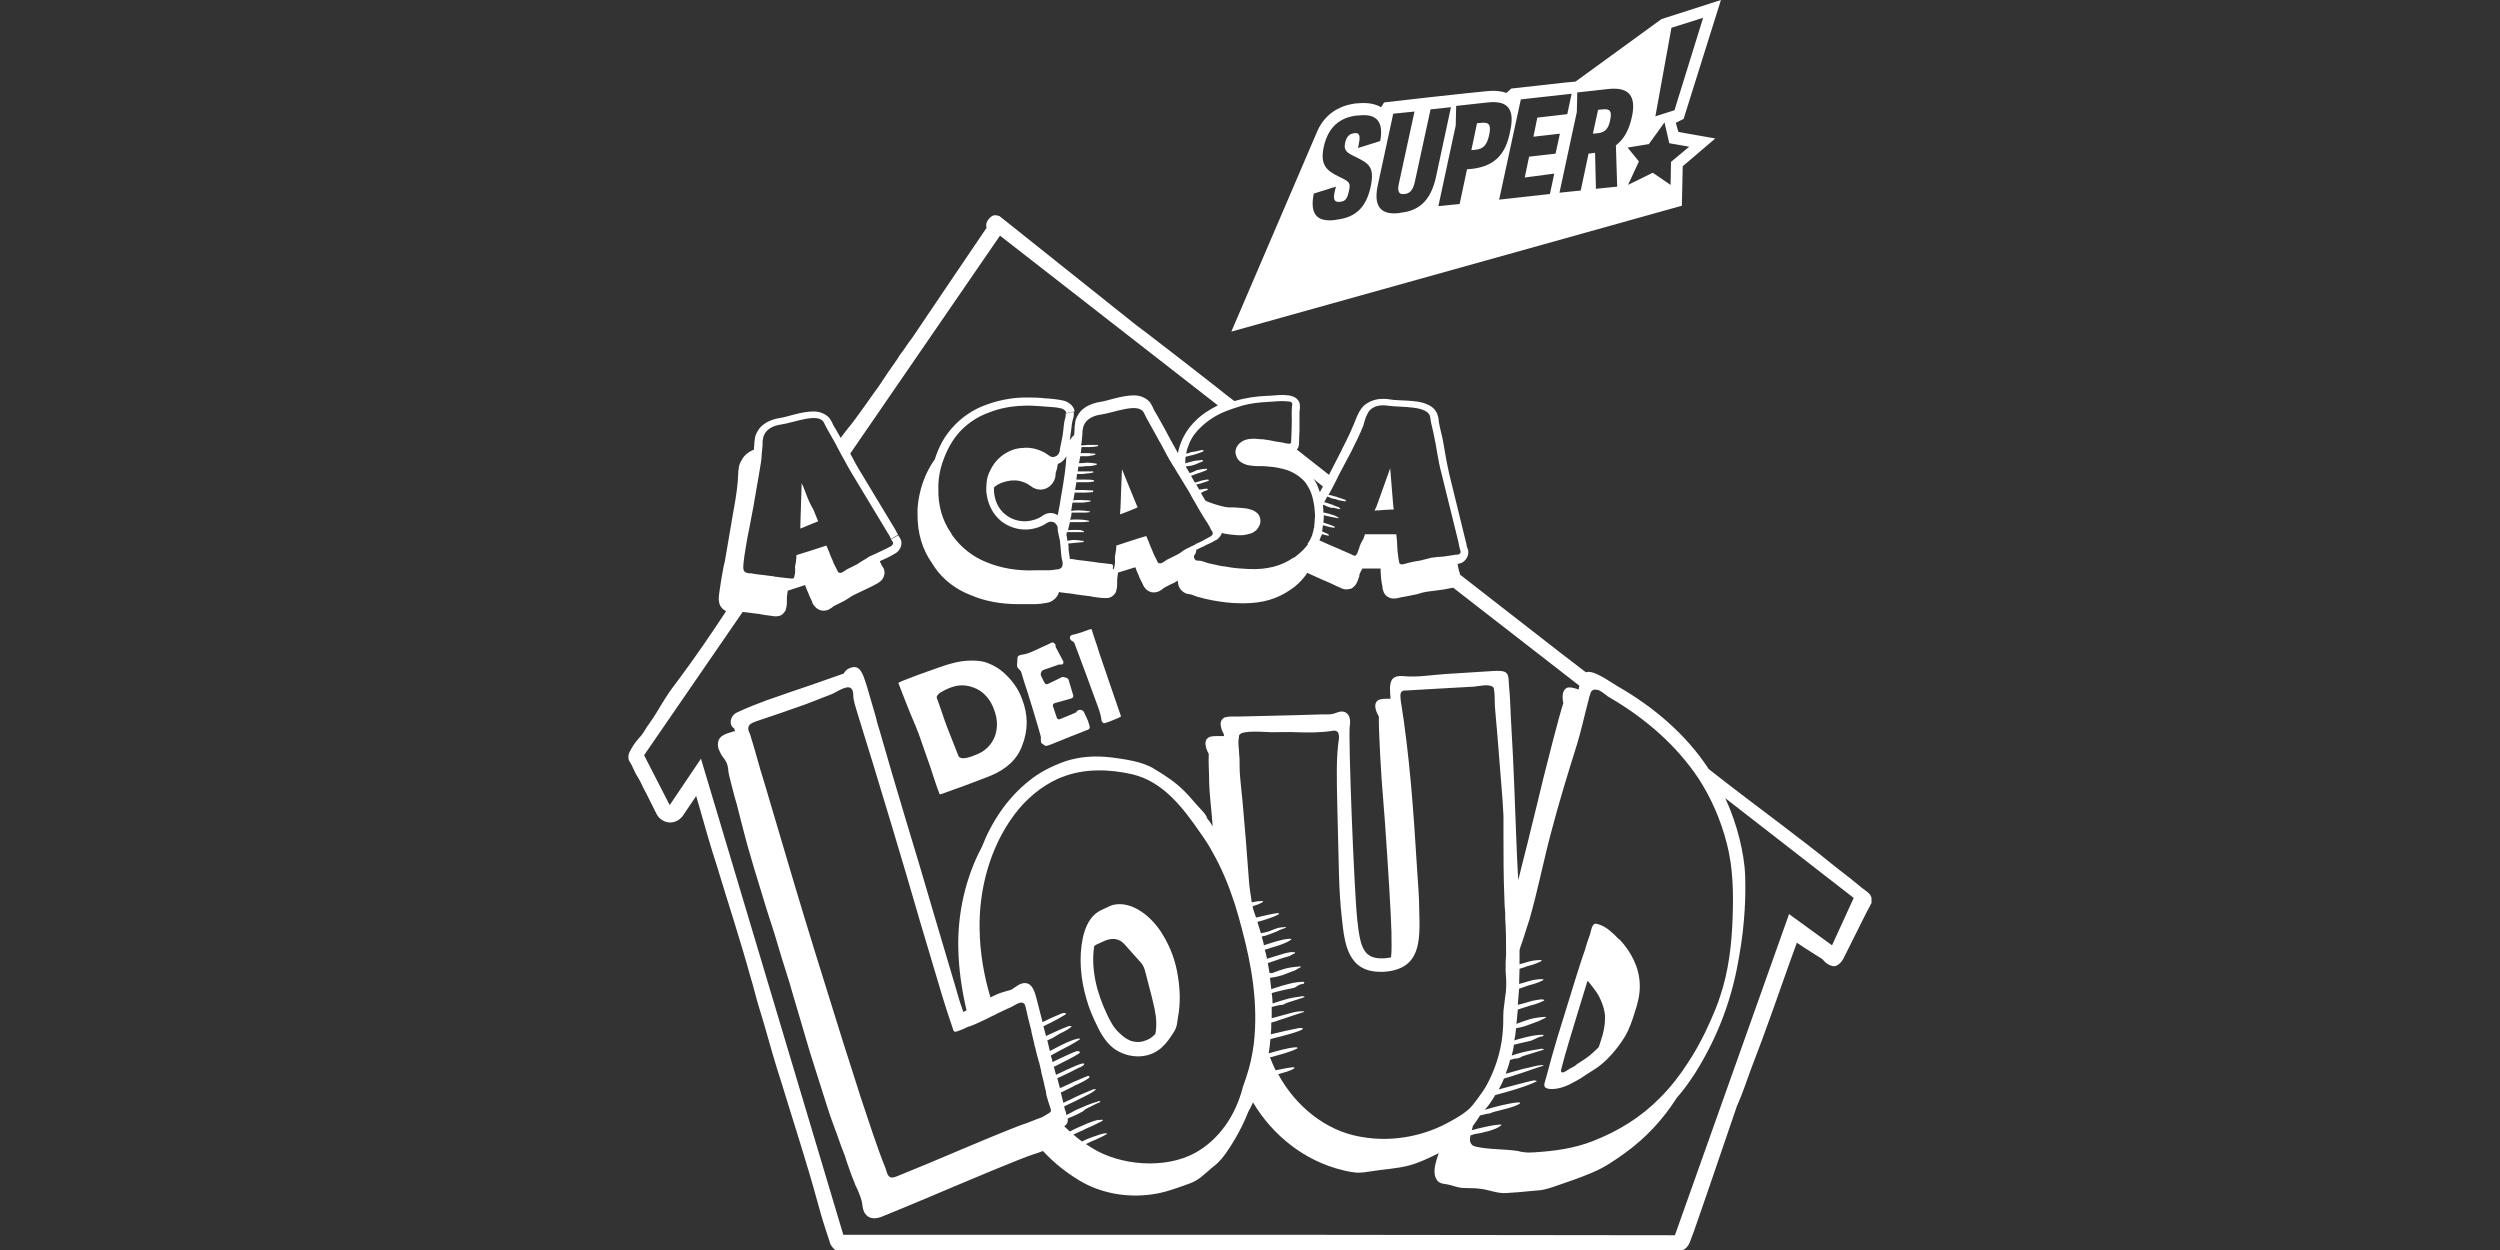
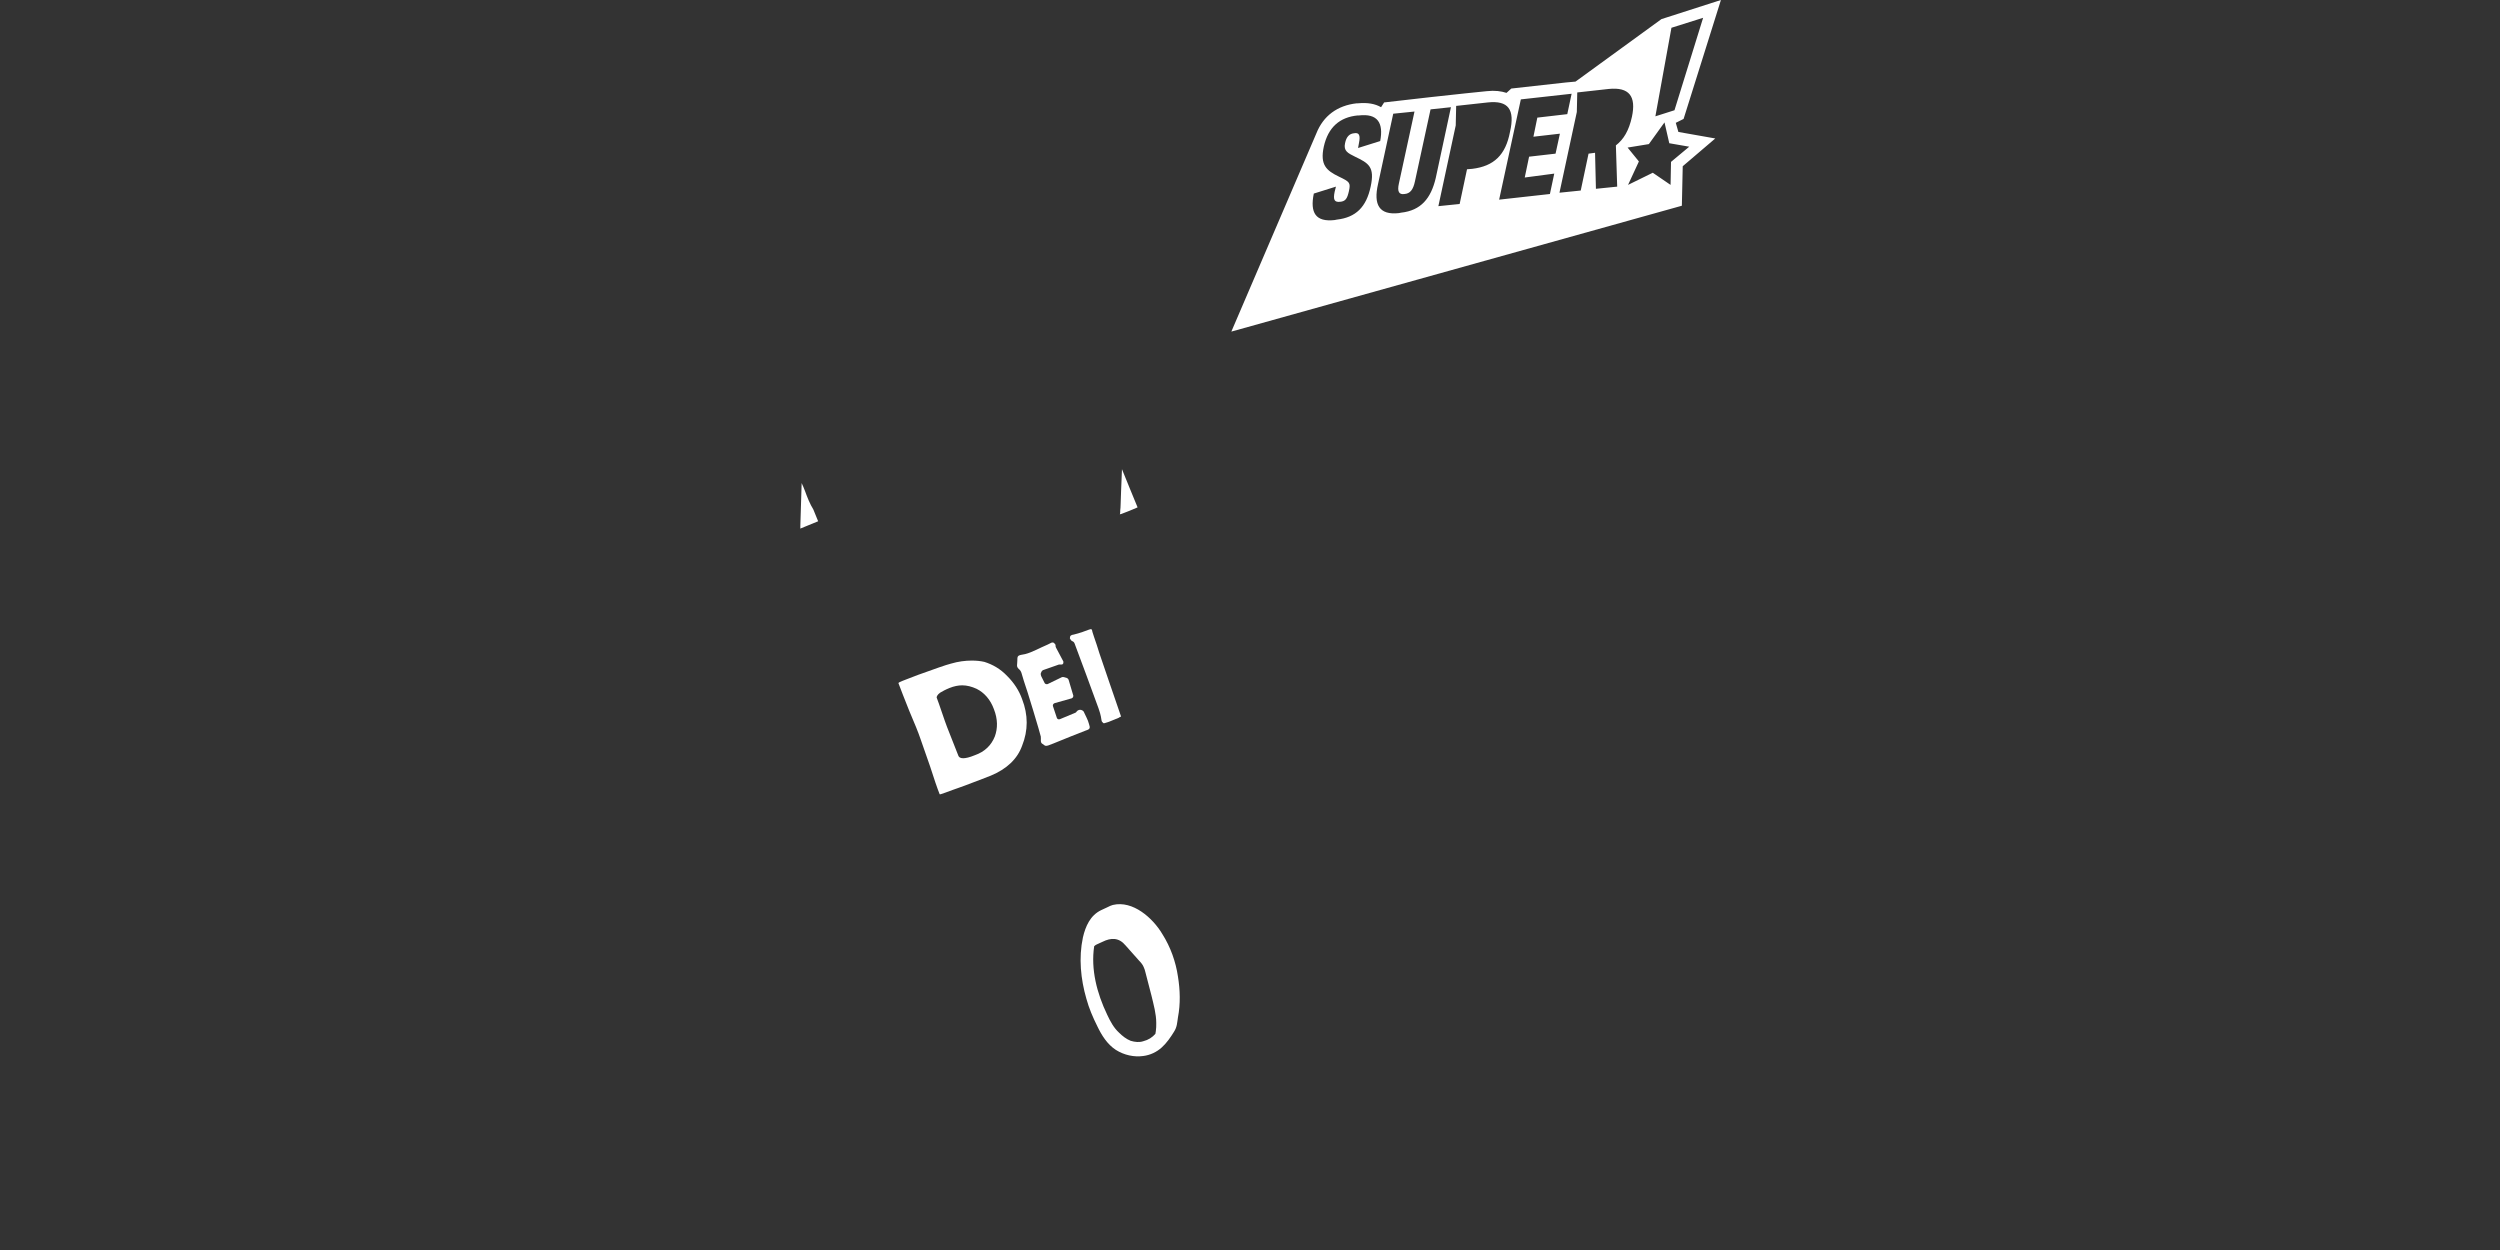
<svg xmlns="http://www.w3.org/2000/svg" version="1.1" id="Layer_1" x="0px" y="0px" viewBox="0 0 576 288" style="enable-background:new 0 0 576 288;">
  <rect x="0" y="0" width="576" height="288" fill="#333333" stroke="none" />
  <style type="text/css">
	.st0{fill:#FFFFFF;}
</style>
  <g>
    <g>
      <g>
        <g>
-           <path class="st0" d="M369.3,25.2l-1.1,0.1l-1.2,5.5l1.1-0.1c1.7-0.2,2.5-1,2.9-3.1C371.4,25.7,371,25,369.3,25.2z" />
          <path class="st0" d="M386.1,28.3l1.8-0.9L396.5,0l-13.7,4.4L363,18.8l-2.2,0.2v0l-12.6,1.4l-1.1,1c-1.2-0.4-2.7-0.6-4.5-0.4&#13;&#10;     l-4.9,0.5v0l-8.3,0.9v0l-10.5,1.2l-0.7,1.1c-1.4-0.8-3.1-1.1-5.3-0.9l-0.3,0c-4.5,0.5-7.7,2.9-9.3,6.9l-19.6,45.7l103.8-29&#13;&#10;     l0.2-9.1l7.5-6.4l-8.5-1.5L386.1,28.3z M385.1,6.4l7.3-2.3l-6.6,21.3l-4.4,1.4L385.1,6.4z M315.8,43c-1,4.7-3.4,7.1-7.8,7.6&#13;&#10;     l-0.5,0.1c-4.4,0.5-5.7-1.7-4.8-6.1l5.1-1.6l-0.3,1.2c-0.4,1.9,0,2.4,1.2,2.3c1.3-0.1,1.7-0.7,2.1-2.5c0.4-1.9,0.2-2.1-2.3-3.3&#13;&#10;     c-2.9-1.4-4.4-2.7-3.5-6.9c1-4.5,3.7-6.8,7.8-7.2l0.3,0c4.3-0.5,5.7,1.7,4.9,5.9l-5.1,1.6l0.2-1.1c0.4-1.9,0-2.5-1.1-2.3&#13;&#10;     c-1.1,0.1-1.8,0.8-2.1,2.3c-0.4,1.8,0.7,2.3,2.3,3.1C315.3,37.6,316.8,38.4,315.8,43z M322.8,49l-0.5,0.1&#13;&#10;     c-4.5,0.5-5.9-1.9-4.8-6.7l3.5-16.2l4.9-0.5l-3.6,16.6c-0.4,1.8,0,2.6,1.3,2.4c1.3-0.1,2-1,2.4-2.9l3.6-16.6l4.7-0.5l-3.5,16.3&#13;&#10;     C329.7,45.7,327.4,48.5,322.8,49z M339.2,38.9L338,39l-1.7,8l-4.9,0.5l4-18.6l0.1-4.5l7.3-0.8c4.7-0.5,6.3,1.6,5.1,6.8&#13;&#10;     C346.9,35.7,344.2,38.3,339.2,38.9z M358.1,40l-1,4.7L345.4,46l5-23.1l11.7-1.3l-1,4.7l-6.9,0.8l-0.9,4.4l6.1-0.7l-1,4.6&#13;&#10;     l-6.1,0.7l-1,4.8L358.1,40z M372.6,43l-4.9,0.5l-0.2-8.3l-1.5,0.2l-1.8,8.5l-4.9,0.5l4-18.6l0.1-4.5l7.2-0.8&#13;&#10;     c4.8-0.5,6.4,1.7,5.4,6.4c-0.7,3.2-1.9,5.2-3.7,6.6L372.6,43z M385,37.3l-0.1,5.3l-4.1-2.8l-5.7,2.8l2.5-5.4L375,34l4.9-0.8&#13;&#10;     l3.6-5l1.1,4.8l4.6,0.8L385,37.3z" />
-           <path class="st0" d="M341.3,28.3l-1,0.1l-1.3,6.2l1-0.1c1.8-0.2,2.6-1.1,3.1-3.4C343.6,28.8,343.1,28.1,341.3,28.3z" />
        </g>
      </g>
    </g>
    <g>
-       <path class="st0" d="M431.1,206.6c-0.2-0.8-1.6-1.6-2.2-2.1c-0.6-0.5-1.1-0.9-1.7-1.4c-1.7-1.4-3.5-2.7-5.2-4.1&#13;&#10;   c-3.7-3-7.5-5.9-11.3-8.8c-5.7-4.3-11.4-8.6-17-13c-5.3-8.1-12.8-14.4-21.2-19.2c-1.4-0.8-5.4-3.8-7.1-3.1l-6-4.6&#13;&#10;   c-6.2-4.8-12.3-9.6-18.5-14.4c-1.5-1.2-3-2.3-4.5-3.5c0-0.2-0.1-0.4-0.1-0.5c0-0.1,0-0.1-0.1-0.2c0,0,0,0,0,0&#13;&#10;   c-0.1-0.4-0.2-0.8-0.3-1.4l-0.1-0.4c0.1,0,0.2,0,0.2,0c0.3-0.1,1-0.1,1.7-1c0.4-0.5,0.6-1.1,0.6-1.5v-0.1c0-0.5-0.1-0.8-0.2-1&#13;&#10;   c0-0.1,0-0.1-0.1-0.2c0,0,0,0,0,0h0c-0.1-0.4-0.1-0.8-0.3-1.4l-3.8-15.5c-0.4-1.7-0.7-3.4-1-5.1c-0.1-0.6-0.2-1.2-0.3-1.8&#13;&#10;   c-0.3-1.8-0.8-3.4-1.1-5.1c0-0.2,0-0.7-0.2-1.3c-0.3-1.4-1.4-2.3-2.4-2.7c-1.5-0.7-3.2-0.8-4.8-0.9c-1.6-0.1-3.1-0.1-4-0.3&#13;&#10;   c-0.5-0.1-1-0.1-1.5-0.1h-0.1c-1.9,0-3.4,0.8-4.3,1.6c-0.6,0.6-0.9,1.2-1.1,1.5c-0.2,0.4-0.3,0.7-0.4,0.8c-1,2.6-2.1,5-3.4,7.5&#13;&#10;   c-0.2,0.5-0.5,1-0.8,1.6c-0.8,1.5-1.5,3-2.3,4.5l-7-5.5c-0.1-0.1-0.3-0.2-0.4-0.3c0.2-0.3,0.4-0.6,0.4-0.8&#13;&#10;   c0.1-0.3,0.1-0.5,0.1-0.7v-0.5c0-0.7,0.1-1.5,0.1-2.5v-0.8c0-0.9,0-1.8,0-2.6c0-0.6,0-1.1,0.1-1.6c0-0.1,0-0.2,0-0.5&#13;&#10;   c0-0.2,0-0.5-0.1-0.8c-0.3-0.8-1-1.3-1.4-1.4c-0.4-0.2-0.8-0.2-1-0.3c-0.5,0-0.9-0.1-1.4-0.1c-1.4,0-2.6,0.2-3.7,0.2&#13;&#10;   c-2.5,0.1-5.1,0.5-7.5,1.2c-1.2-0.9-2.4-1.8-3.6-2.8c-5.5-4.3-11-8.6-16.5-12.8c-0.8-0.6-1.6-1.2-2.4-1.8&#13;&#10;   c-1.8-1.4-26.3-21-31.6-25.2c-0.8-0.3-1.4-0.3-1.9,0.1c-0.3,0.2-0.5,0.5-0.7,0.7c-0.6,0.8-0.5,1.5-0.4,1.9&#13;&#10;   c-1.6,2.3-15.6,23.1-17.1,25.3c-0.8,1-1.5,2.1-2.2,3.1c-0.4,0.5-0.8,1-1.1,1.6c-0.8,1.1-1.5,2.2-2.3,3.3l-0.4,0.6&#13;&#10;   c-0.4,0.6-0.8,1.2-1.2,1.8c-0.5,0.8-1.1,1.6-1.7,2.4c-1.4,2-2.8,4-4.3,6c-0.9,1.3-2.3,2.8-3.3,4.3c-0.6-1-1.1-2-1.7-2.9&#13;&#10;   c-0.1-0.2-0.2-0.6-0.6-1.2c-0.4-0.8-1.2-1.3-1.9-1.6c-0.7-0.3-1.4-0.4-2.1-0.4c-2.8,0-6.1,1.3-7.7,1.5c-2.5,0.4-4.2,1.5-5,2.8&#13;&#10;   c-0.6,0.9-0.8,1.7-0.8,2.2c-0.1,0.4-0.1,0.8-0.1,0.9c0,0.5-0.1,0.9-0.1,1.4c-1.3,0.5-2.2,1.3-2.7,2.2c-0.6,0.9-0.8,1.7-0.8,2.2&#13;&#10;   c-0.1,0.4-0.1,0.8-0.1,0.9c-0.1,2.8-0.5,5.5-1,8.2c-0.1,0.6-0.2,1.1-0.3,1.7c-0.5,3-1,5.9-1.6,9.4c-0.1,0.8-0.3,1.6-0.5,2.4&#13;&#10;   c-0.4,2-0.7,4.1-1,6.1c0,0.2-0.1,0.6-0.1,1.2c0,0.2,0,0.5,0.1,0.9c0.1,0.9,0.9,1.7,1.6,2c-3.4,5.2-6.9,10.3-10.6,15.3&#13;&#10;   c-1.1,1.5-2.3,3-3.3,4.6c-1.3,2-2.4,4.1-3.8,6c-0.7,0.9-1.1,1.8-1.8,2.7c-1,1.1-2,2.3-2.6,3.6c-0.1,0.1-0.1,0.2-0.2,0.4&#13;&#10;   c-0.1,0.2-0.2,0.5-0.2,0.7c0,0,0,0,0,0c0,0.1,0,0.2,0,0.3v0.1c0,0,0,0,0,0c0,0.1,0,0.2,0,0.3c0.1,0.5,0.4,0.9,0.7,1.4&#13;&#10;   c0.5,1,0.9,2.1,1.6,3.1c0.7,1.2,1.1,2.3,1.8,3.5l2.4,4.8c0.6,1.1,1.7,1.8,2.9,1.9h0.2c1.2,0,2.2-0.6,2.9-1.5l3.1-4.6&#13;&#10;   c0.2,0.8,0.5,1.6,0.7,2.4c1.3,4.6,2.6,9.2,4.1,13.8c2.6,8.6,5.4,17.1,7.8,25.8c0.1,0.3,0.2,0.7,0.3,1c0.1,0.2,0.1,0.5,0.2,0.7&#13;&#10;   c0.1,0.5,0.3,1,0.4,1.5c0.6,2.4,1.4,4.8,2.1,7.2c1.3,4.6,2.6,9.2,4.1,13.8c2.8,9.2,5.8,18.3,8.3,27.5c0.8,3,1.7,5.9,2.7,8.8&#13;&#10;   c0,0,0.2,1.5,1.8,2.4l0,0c0,0,0,0,0,0c0,0,0,0,0,0c0.3,0.2,0.6,0.2,0.8,0.2c0.5,0,0.9-0.2,1.1-0.4c0,0,0.1-0.1,0.1-0.1&#13;&#10;   c7.6,0,14.7,0.1,21.4,0.3c2.1,0,4.2,0,6.3,0c4.2,0.1,8.2,0.1,12.2,0.2c3.2,0.1,12.1,0,15.3,0c2.2,0,4.5,0,6.7,0l2,0&#13;&#10;   c1.7,0,39.3,0,41.9,0h14.8c0.5,0,1,0,1.5-0.1c0.6-0.1,1.2-0.1,1.9-0.1c1.5,0.1,14.1,0.2,15.6,0.2c3,0.1,11.6,0.1,14.4,0.1&#13;&#10;   l26.6-0.1c2.5,0,4.9-0.1,7.3-0.3c1.3-0.1,2.7,0.1,4.1,0c0.7,0,1.2-0.3,1.7-0.8c0.5-0.5,0.8-1.3,1-1.9c0.6-1.4,2.1-6,4-11.4v0&#13;&#10;   c2.1-6.1,4.7-13.8,6.6-19.3c0-0.1,0-0.1,0.1-0.2c1.2-2.7,2.1-5.5,3.1-8.2c1.7-4.4,3.4-9,5-13.5c1.7-4.7,3.6-10.3,5.6-15.7&#13;&#10;   c2.5,1.7,3.6,2.3,5.9,3.8c0,0,0.9,1.3,2.4,1.6c1.4,0.2,2.4-1.7,2.4-1.7l4.8-9.6c0.5-1,0.9-1.8,1.2-2.3c0,0,0-0.1,0.1-0.1&#13;&#10;   c0,0,0-0.1,0-0.1c0-0.1,0.1-0.1,0.1-0.2c0-0.1,0.1-0.2,0.1-0.2c0,0,0-0.1,0.1-0.1c0-0.1,0.1-0.2,0.1-0.3c0,0,0,0,0-0.1&#13;&#10;   c0-0.1,0-0.2,0-0.3v0C431.2,206.8,431.2,206.7,431.1,206.6z M391.3,179.3c3,4.6,5.2,9.7,6.6,15.2c1.4,5.5,1.5,11.1,1.3,16.8&#13;&#10;   c-0.2,6.2-0.9,12.4-2.9,18.3c-0.6,1.9-1.4,3.8-2.2,5.6c-0.4,0.9-0.9,1.9-1.3,2.8c-1.2,2.4-2.5,4.8-4,7v0c-1.8,2.8-3.9,5.5-6.3,7.9&#13;&#10;   c-4.4,4.5-9.6,7.7-15.5,10c-4.3,1.7-8.8,2.3-13.5,2.6c-0.7,0-1.3,0.1-2,0c-0.2,0-0.4,0-0.7-0.1c-0.4,0-0.7-0.1-1-0.2&#13;&#10;   c-3.2-0.5-6.6-0.3-9.7-1c-0.4-0.1-0.8-0.2-1-0.5c-0.5-0.5-0.5-1.3-0.3-2.1c0.3-0.1,0.6-0.2,0.9-0.3c1.6-0.2,5-1,6-1.9&#13;&#10;   c0.1,0,0.2-0.1,0.2-0.2s-0.1-0.1-0.2-0.1c-0.1,0-0.2,0-0.3,0c-1.5,0.1-4.6,0.8-6.3,1.3c0.1-0.3,0.1-0.5,0.2-0.7c0-0.1,0-0.1,0-0.2&#13;&#10;   l0,0v0c0.6-0.8,1.2-1.7,1.7-2.5c0.9-0.2,1.6-0.4,1.7-0.4c0.5,0,0.9-0.2,1.4-0.4c1.4-0.4,4.9-1.1,6-1.9c0.1,0,0.1-0.1,0.1-0.2&#13;&#10;   c0-0.1-0.1-0.1-0.2-0.1c-0.1,0-0.2,0-0.3,0c-1.7,0.1-5.3,1-6.9,1.5c-0.1,0-0.3,0.1-0.7,0.2c0.9-1,1.7-2.2,2.4-3.4&#13;&#10;   c7.7-2,9.6-3.2,9.6-3.2c-0.2-0.2-0.7-0.2-1.1-0.1c-1,0.2-5.1,1.3-7.7,2c0.4-0.8,0.9-1.6,1.2-2.5v0c1.1-0.3,2.3-0.7,2.3-0.7&#13;&#10;   c2-0.6,4.6-1.6,6.6-2.2c0.1,0,0.2,0,0.2-0.1c0-0.1-0.2-0.1-0.3-0.1c-1.1,0-2.5,0.5-3.6,0.7c-0.7,0.1-3,0.8-4.8,1.3&#13;&#10;   c0.4-1.1,0.8-2.1,1-3.2c0.3-0.1,0.7-0.2,1.1-0.3c0.3,0,0.5,0,0.8-0.1c0.4-0.1,0.6-0.2,0.9-0.4c0.3-0.1,0.6-0.2,0.9-0.3l3.9-1.2&#13;&#10;   c0.1,0,0.2-0.1,0.2-0.1c0,0,0,0-0.1-0.1c-0.3-0.1-0.6-0.1-0.9,0c-1.2,0.2-2.5,0.4-3.7,0.7c-0.9,0.2-1.8,0.5-2.7,0.8&#13;&#10;   c0.2-0.8,0.4-1.6,0.5-2.5c1.1-0.3,2.3-0.5,3.4-0.8c1.2-0.2,1.8-0.9,3-1.1c0.1,0,0.2,0,0.3-0.1c0.1,0,0.2-0.2,0.1-0.2c0,0,0,0,0,0&#13;&#10;   c-0.1-0.1-0.2-0.1-0.4-0.1c-2,0.1-3.4,0.5-5.3,1c-0.3,0.1-0.7,0.2-1,0.3c0.2-0.9,0.3-1.8,0.4-2.8c0.7-0.1,1.4-0.3,1.8-0.4&#13;&#10;   c0.6-0.2,1.1-0.4,1.7-0.6c0.5-0.2,1.1-0.4,1.6-0.6c0.8-0.3,0.5-0.3,1.3-0.6c0.2-0.1,0.5-0.2,0.5-0.4c-0.2,0-0.3,0-0.5,0&#13;&#10;   c-2.6,0.2-4,0.7-6.3,1.6c0,0,0-0.1,0-0.1c0.1-1.1,0.2-2.1,0.3-3.2c1-0.3,2.1-0.7,2.8-0.9c0.4-0.1,0.7-0.2,1.1-0.3c0,0,0,0,0,0&#13;&#10;   c0.7-0.2,1.4-0.5,2-0.8c0.1,0,0.2-0.1,0.2-0.2c0,0-0.1-0.1-0.2-0.1c-0.5-0.1-1,0-1.6,0.1c-1.2,0.2-1.6,0.4-2.7,0.7&#13;&#10;   c-0.4,0.1-1,0.3-1.6,0.4c0.1-1.2,0.2-2.5,0.3-3.7c0.8-0.3,1.7-0.6,2.3-0.8c0.4-0.1,0.7-0.2,1.1-0.3c0,0,0,0,0,0&#13;&#10;   c0.7-0.2,1.4-0.5,2-0.8c0.1,0,0.2-0.1,0.2-0.2c0-0.1-0.1-0.1-0.2-0.1c-0.5,0-1,0-1.6,0.1c-1.2,0.2-1.6,0.4-2.7,0.7&#13;&#10;   c-0.3,0.1-0.7,0.2-1.1,0.3c0-1.2,0.1-2.3,0.1-3.5c0.7-0.2,1.4-0.4,1.8-0.6c0.3-0.1,0.7-0.2,1.1-0.3c0,0,0,0,0,0&#13;&#10;   c0.7-0.2,1.4-0.5,2-0.8c0.1,0,0.2-0.1,0.2-0.2c0-0.1-0.1-0.1-0.2-0.1c-0.5,0-1,0-1.6,0.1c-1.2,0.2-1.6,0.4-2.7,0.7&#13;&#10;   c-0.2,0-0.4,0.1-0.6,0.2c0-1.1,0-2.2,0-3.3c0.2-0.7,0.4-1.4,0.7-2.1c0.5-1.7,1.1-3.4,1.6-5c1.9-6.6,3.2-13.4,5-20.1&#13;&#10;   c1.8-6.9,3.9-13.7,6-20.4c1-3.3,1.7-6.7,2.6-10c0.1-0.4,0.2-0.9,0.4-1.4c0,0,0-0.1,0-0.1c0.2-0.6,0.6-1,1.3-0.9&#13;&#10;   c1.1,0,2.1,1.2,3,1.7C379.6,165.8,386.4,172,391.3,179.3C391.2,179.3,391.2,179.3,391.3,179.3z M223.6,236.4&#13;&#10;   c1.1-0.4,2.1-0.9,3.2-1.4c0.6-0.3,1.2-0.6,1.8-0.9c0,0,0,0,0,0c0.3-0.1,0.7-0.3,1-0.5c0.6-0.3,1.3-0.6,1.9-0.9l0,0&#13;&#10;   c0.2-0.1,0.5-0.2,0.8-0.4c0,0,0.1,0,0.1,0c0.7-0.3,1.3-0.7,1.9-1c0.6-0.3,1.3-0.5,1.7,0c0.2,0.2,0.2,0.4,0.3,0.7&#13;&#10;   c0.4,1.8,0.8,3.6,1.3,5.4c0,0.2,0.1,0.4,0.1,0.6c0.2,0.8,0.4,1.7,0.6,2.5c0,0.3,0.1,0.5,0.2,0.8c0.2,1,0.5,2.1,0.8,3.1&#13;&#10;   c0,0.1,0,0.2,0.1,0.3c0.2,0.7,0.3,1.4,0.5,2.1c0,0,0,0.1,0,0.2c0.2,0.8,0.4,1.6,0.6,2.4c0,0.2,0.1,0.4,0.1,0.5&#13;&#10;   c0.1,0.6,0.3,1.1,0.4,1.7c0,0.4,0.1,0.8,0.2,1.1c0,0.1,0,0.2,0.1,0.3c0.2,0.9,0.6,1.8,0.8,2.6c0,0.1,0.1,0.3,0,0.4&#13;&#10;   c0,0,0,0.1,0,0.1c-0.1,0.1-0.2,0.2-0.3,0.3c-0.2,0.1-0.3,0.2-0.5,0.3c-0.6,0.4-1.3,0.8-2,1c-0.4,0.2-0.9,0.3-1.3,0.5&#13;&#10;   c-1,0.4-2,0.8-3,1.1c-9.5,3.7-18.8,7.9-28.3,11.7c-0.3,0.1-0.7,0.3-1.1,0.3h-0.2c-1-0.1-1.1-1.5-1.4-2.2c-2.1-5.2-3.8-10.7-5.6-16&#13;&#10;   c-2.8-8.7-5.6-17.5-8.3-26.3c-3.2-10.2-6.3-20.4-9.3-30.6c-1.5-5-3-10.1-4.5-15.2c-0.8-2.5-1.5-5-2.2-7.5&#13;&#10;   c-0.4-1.3-0.7-2.5-1.1-3.7c-0.1-0.6-0.5-1.2-0.6-1.7c0-0.4,0-0.7,0.3-1.1c0.4-0.4,1-0.6,1.5-0.8c3.9-1.3,7.7-2.6,11.6-4&#13;&#10;   c2-0.8,3.9-1.5,5.9-2.3c1-0.4,3.6-2.3,4.5-1.2c0.4,0.5,0.4,1.2,0.4,1.8c0.1,1,0.4,2,0.7,3c2.7,8.7,5.4,17.5,8,26.2&#13;&#10;   c2.3,7.6,4.5,15.1,6.7,22.7c1.7,5.7,3.4,11.4,5.1,17.1c0.8,2.6,1.6,5.1,2.5,7.7c0,0.1,0.1,0.3,0.2,0.4c0.2,0.2,0.5,0.1,0.8,0&#13;&#10;   c0.9-0.3,1.8-0.7,2.6-1.1C223.4,236.5,223.5,236.5,223.6,236.4z M275.4,265.6c-6.9,3.8-17.2,3-23.8-1.1c-0.5-0.3-0.9-0.6-1.4-0.9&#13;&#10;   c0.1-0.1,0.3-0.1,0.4-0.2c0.6-0.3,1.2-0.6,1.8-0.8c0.8-0.4,1.6-0.7,2.4-1.2c0.1,0,0.2-0.1,0.2-0.1c0-0.1,0-0.2,0-0.2&#13;&#10;   c-0.1,0-0.1,0-0.2,0c-0.3,0-0.7,0.1-1.1,0.2c-0.7,0.2-1.4,0.5-2.1,0.7c-0.6,0.2-1.2,0.5-1.7,0.7c-0.2,0.1-0.4,0.2-0.6,0.3&#13;&#10;   c-0.7-0.5-1.3-1-2-1.6l1.1-0.5c0.6-0.3,1.2-0.5,1.7-0.8c1.2-0.5,2.5-1.1,3.6-1.7c0.2-0.1,0.4-0.2,0.4-0.4l0,0l-0.1,0&#13;&#10;   c-0.3,0-0.6,0-0.9,0.1L253,258c-1.6,0.4-3.1,1.1-4.9,1.9c-0.5,0.2-1,0.5-1.6,0.8c-0.4-0.4-0.9-0.8-1.3-1.2c0.7-0.5,0.9-1,0.8-1.8&#13;&#10;   c1.2-0.5,2.4-1,3.4-1.6c0.2-0.1,0.3-0.2,0.4-0.3c0.1,0,0.1-0.1,0.2-0.2c0.2-0.1,0.5-0.2,0.7-0.4c0.1,0,0.2-0.1,0.3-0.1&#13;&#10;   c0.8-0.4,1.5-0.8,2.3-1.1c0.1,0,0.2-0.1,0.2-0.1c0-0.1,0-0.2-0.1-0.2c-0.1,0-0.2,0-0.2,0c-0.1,0-0.2,0-0.3,0.1&#13;&#10;   c-1.5,0.4-3.1,1.1-4.9,1.9c-0.7,0.3-1.4,0.8-2.3,1.2c0-0.1-0.1-0.3-0.1-0.5c0-0.2-0.1-0.4-0.2-0.6c-0.1-0.3-0.2-0.6-0.2-0.9&#13;&#10;   c1.9-0.9,3.8-1.8,5.7-2.8c0.6-0.3,1.2-0.7,1.6-1.1l0,0l0,0c-0.1-0.1-0.2-0.1-0.6,0c-0.1,0-0.2,0-0.3,0.1c-1.7,0.7-3.4,1.4-5.1,2.3&#13;&#10;   l-0.3,0.1c-0.4,0.2-0.8,0.4-1.2,0.6c-0.2-0.8-0.4-1.6-0.6-2.4c0.4-0.1,0.8-0.4,1.1-0.5c0.2-0.1,0.4-0.2,0.6-0.3l1-0.5&#13;&#10;   c0.1,0,0.2-0.1,0.3-0.2c0.2-0.1,0.5-0.2,0.7-0.3c0.9-0.4,1.7-0.8,2.6-1.4c0.1-0.1,0.3-0.2,0.3-0.3c0-0.1,0-0.2,0-0.2&#13;&#10;   c0,0-0.1-0.1-0.2-0.1c0,0-0.1,0-0.1,0c0,0-0.1,0-0.1,0c-2,0.8-4,1.7-5.9,2.6l-0.5,0.2h0c-0.2-0.8-0.4-1.5-0.6-2.3l0.5-0.2&#13;&#10;   c1.2-0.6,2.2-1,3.1-1.5c0.6-0.3,1.1-0.6,1.6-0.8l0.1,0c0.3-0.2,1-0.5,0.9-0.8c-0.1-0.2-0.5,0-0.7,0c-1.4,0.4-5.1,2.2-5.7,2.5&#13;&#10;   c0,0,0,0-0.1,0c-0.2-0.6-0.3-1.2-0.5-1.8c0.3-0.2,0.7-0.3,1-0.5c1.6-0.8,3.2-1.6,4.7-2.5c0.1-0.1,0.3-0.2,0.3-0.4&#13;&#10;   c0-0.1-0.2-0.2-0.3-0.2c-0.1,0-0.2,0-0.3,0c0,0-0.1,0-0.2,0c-0.6,0.2-1.2,0.5-1.7,0.7c-1.3,0.6-2.6,1.2-3.8,1.8&#13;&#10;   c-0.1-0.5-0.2-1-0.4-1.5l2-1.1c1.6-0.8,3.1-1.6,4.5-2.5c0.1,0,0.2-0.1,0.2-0.2c0,0,0-0.1,0-0.1c-0.1,0-0.2,0-0.3,0l-0.2,0&#13;&#10;   c-1.3,0.3-2.6,0.9-4,1.6c-0.8,0.4-1.5,0.8-2.3,1.2c0,0-0.1,0-0.1,0.1c-0.2-0.8-0.4-1.7-0.6-2.5c0.5-0.2,0.9-0.4,1.3-0.6&#13;&#10;   c0.2-0.1,1.3-0.8,1.5-0.9c0.2-0.1,0.5-0.3,0.8-0.4c0.6-0.3,1.3-0.7,1.8-1.1c0.2-0.1,0.2-0.3,0.1-0.3c-0.1,0-0.3,0-0.5,0&#13;&#10;   c-0.1,0-0.2,0.1-0.3,0.1c-1.6,0.6-3.5,1.5-5,2.2c-0.2-0.8-0.4-1.5-0.6-2.3l0.1,0c2.6-1.2,4.2-2.2,4.9-2.6c0.2-0.1,0.2-0.2,0.2-0.3&#13;&#10;   c0,0-0.1-0.1-0.2-0.1c-0.1,0-0.3,0-0.4,0c-0.1,0-0.3,0.1-0.4,0.1c-1.5,0.6-3,1.3-4.4,2c0-0.1-0.1-0.3-0.1-0.4l-0.1-0.4&#13;&#10;   c-0.4-1.6-0.8-3.1-1.2-4.7c-0.4-1.4-0.9-3.5-2.7-3.5c-0.5,0-1.1,0.2-1.7,0.6c-0.2,0.1-0.4,0.3-0.6,0.4c-0.3,0.2-0.7,0.5-1,0.6&#13;&#10;   c-0.3,0.1-0.7,0.2-1.1,0.3l-0.3,0.1c-1.2,0.3-2.2,0.8-3.2,1.3c-1.5-5-2.4-10.2-2.5-15.6c-0.2-9.3,2.4-19,8-26.5&#13;&#10;   c2.6-3.5,6.1-6.5,10.1-8.3c0.3-0.1,0.6-0.3,1-0.4c5.1-2,10.9-1.8,16.1-0.6c7.2,1.7,11.8,7.9,15.8,13.7c1,1.4,1.9,2.8,2.7,4.3&#13;&#10;   c0,0,0,0,0,0v0c2.1,3.7,3.7,7.6,5,11.6c0,0,0,0,0,0c0,0.1,0.1,0.2,0.1,0.3c0.6,1.9,1.1,3.7,1.6,5.6c2.3,8.6,3.8,17.3,2.8,26.4&#13;&#10;   c-0.1,0.7-0.2,1.4-0.3,2v0c-0.4,2.6-1.2,5.3-2.2,8C284.7,257.1,280.8,262.6,275.4,265.6z M308.1,185c0.1,5.5,0.3,11,0.4,16.5&#13;&#10;   c0.1,3.5,0.3,6.9,0.7,10.4c0.6,5.4,1.3,12,8.8,12c0.3,0,0.6,0,0.9,0c0,0,0,0,0,0c8.4-0.6,8.3-7,8.1-13.8c0-3.3-0.3-6.6-0.5-9.8&#13;&#10;   c-0.8-13.1-1.7-26.2-3.8-39.1c0-0.1,0-0.2,0-0.3c-0.1-0.7-0.1-1.5,0.5-1.7c0.1-0.1,0.3-0.1,0.5-0.1c3.5-0.2,7-0.4,10.5-0.6&#13;&#10;   c1.8-0.1,3.6-0.2,5.4-0.3c1.1-0.1,3.5-0.7,4.4,0.1c0.1,0.1,0.2,0.3,0.2,0.5c0.3,1.6,0.1,3.3,0.3,4.9c0.2,1.9,0.3,3.8,0.5,5.7&#13;&#10;   c0.3,3.8,0.6,7.5,0.9,11.3c0.2,2.4,0.4,4.9,0.5,7.3c0,1.5,0,3,0,4.4c0,4.8,0,9.5,0.2,14.3c0,1.2,0.1,2.5,0.2,3.7&#13;&#10;   c0,0.3,0,0.6,0,0.8c0,0.1,0,0.2,0,0.4c0.2,2.7,0.2,5.4,0.2,8v0.2c0,0,0,0,0,0.1c0,0.6-0.1,1.2-0.1,1.9c0,0,0-0.1,0-0.1v0.2&#13;&#10;   c0,0,0,0,0,0c0,0,0,0,0,0c0,0,0,0,0,0c0,0,0,0,0,0c0,0.4,0,0.9,0,1.3c0,0.1,0,0.2,0,0.3v0.3c0.1,1.3,0.2,2.6,0.1,4&#13;&#10;   c0,0.6-0.1,1.2-0.2,1.8c0,0,0,0,0,0c0,0,0,0,0,0c-0.1,1.1-0.3,2.2-0.4,3.3c0,0.1,0,0.1,0,0.2c-0.1,1.2,0,2.4-0.1,3.6&#13;&#10;   c-0.2,4.4-1.4,8.7-3.4,12.6c-0.4,0.8-0.8,1.5-1.3,2.2v0c-0.7,1-1.4,2-2.2,3c-0.7,0.9-1.6,1.6-2.6,2.3c-0.9,0.6-1.8,1.1-2.7,1.6&#13;&#10;   c-5.3,3-11.6,4.4-17.7,3.9c-1-0.1-2-0.2-3-0.4c-8.1-1.4-15-7.2-18.9-14.4c1.4-0.4,2.9-0.8,3.6-1.3c0.1,0,0.2-0.1,0.1-0.2&#13;&#10;   c0-0.1-0.1-0.1-0.2-0.1c-0.1,0-0.2,0-0.3,0c-0.9,0.1-2.4,0.4-3.8,0.7c-0.5-1-0.9-2-1.3-3c0.2,0,0.3-0.1,0.5-0.1&#13;&#10;   c1.4-0.4,4.5-1.2,5.7-1.9c0.1,0,0.2-0.1,0.1-0.2c0-0.1-0.1-0.1-0.2-0.1c-0.1,0-0.2,0-0.3,0c-1.6,0.1-4.4,0.9-6.1,1.4&#13;&#10;   c0.2-1.1,0.3-2.2,0.4-3.3c7.4-1.8,7.5-2.3,7.5-2.4c-0.2-0.2-0.7-0.2-1.1-0.1c-1.1,0.2-4.3,0.9-6.3,1.4c0.1-0.9,0.1-1.8,0.1-2.7&#13;&#10;   c0.7-0.2,1.5-0.4,1.6-0.5c2-0.6,3.8-1.3,5.8-1.9c0.1,0,0.2-0.1,0.2-0.1c0-0.1-0.2-0.1-0.3-0.1c-1.1,0-1.7,0.1-2.8,0.4&#13;&#10;   c-0.8,0.2-3,0.8-4.4,1.2c0-0.9,0-1.7,0-2.6c0.5-0.1,1.1-0.3,1.7-0.4c0.2-0.1,0.5,0,0.8-0.1c0.3-0.1,0.6-0.2,0.9-0.4&#13;&#10;   c0.2-0.1,0.6-0.2,0.9-0.3l3.1-1c0.1,0,0.2-0.1,0.2-0.1c0,0,0,0-0.1-0.1c-0.3-0.1-0.6-0.1-0.9,0c-1.2,0.2-1.6,0.2-2.8,0.5&#13;&#10;   c-1.2,0.3-2.4,0.7-3.6,1.1c0-0.8-0.1-1.6-0.2-2.4c0.4-0.1,0.8-0.2,1.1-0.3c1.2-0.3,2.4-0.6,3.6-0.8c1.2-0.2,1.1-0.8,2.4-1&#13;&#10;   c0.1,0,0.2,0,0.3-0.1c0.1-0.1,0.1-0.2,0.1-0.3c0,0,0,0,0,0c-0.1-0.1-0.2-0.1-0.4-0.1c-2,0.1-2.8,0.4-4.7,0.9&#13;&#10;   c-0.7,0.2-1.3,0.4-1.9,0.6c-0.2,0.1-0.4,0.1-0.6,0.2c-0.1-0.9-0.2-1.7-0.3-2.6c0.7-0.1,1.8-0.3,2.4-0.5c0.6-0.1,1.1-0.4,1.7-0.6&#13;&#10;   c0.5-0.2,1.1-0.4,1.6-0.6c0.8-0.3,0.1-0.2,0.9-0.5c0.2-0.1,0.5-0.2,0.5-0.4c-0.1-0.1-0.3,0-0.5,0c-2.7,0.2-3.7,0.6-6.1,1.5l-0.6,0&#13;&#10;   c-0.1-0.8-0.3-1.5-0.4-2.3c1.1-0.4,2.6-0.9,3.5-1.2c0.4-0.1,0.7-0.2,1.1-0.3c0,0,0,0,0,0c0.7-0.2,0.8-0.4,1.5-0.7&#13;&#10;   c0.1,0,0.2-0.1,0.2-0.2c0-0.1-0.1-0.1-0.2-0.1c-0.5,0-0.5-0.1-1,0c-1.2,0.2-1.6,0.4-2.7,0.7c-0.6,0.2-1.7,0.5-2.6,0.8&#13;&#10;   c-0.1-0.7-0.3-1.4-0.5-2.1c0.5-0.1,0.9-0.2,1.3-0.4c1.4-0.4,3.5-1,4.6-1.8c0.1,0,0.2-0.1,0.2-0.2c0-0.1-0.1-0.1-0.2-0.1&#13;&#10;   c-0.1,0-0.2,0-0.3,0c-1.7,0.1-4,0.9-5.5,1.4c-0.1,0-0.2,0-0.3,0.1c-0.1-0.7-0.3-1.3-0.5-2c0.3-0.1,0.6-0.2,0.8-0.2&#13;&#10;   c0.5-0.2,2.3-0.8,2.9-1.1c0.5-0.3,1.2-0.5,1.7-0.7c0.1,0,0.1,0,0.2-0.1c0,0,0-0.1-0.1-0.1s-0.1,0-0.2,0c-0.5,0-1.1,0.1-1.6,0.2&#13;&#10;   c-0.4,0.1-1.8,0.7-2.1,0.8c-0.6,0.2-1.2,0.3-1.8,0.4c-0.3-0.9-0.5-1.7-0.8-2.6c1.6-0.4,4-1.2,4.8-1.7c0.1,0,0.2-0.1,0.2-0.2&#13;&#10;   c0-0.1-0.1-0.1-0.2-0.1c-0.1,0-0.2,0-0.3,0c-1,0.1-3.1,0.6-4.8,1c-0.3-0.8-0.6-1.6-0.8-2.5v0l0,0v-0.1c0.9-0.3,1.8-0.6,2.2-0.9&#13;&#10;   c0.1,0,0.2-0.1,0.2-0.2c0-0.1-0.1-0.1-0.2-0.1c-0.1,0-0.2,0-0.3,0c-0.5,0-1.3,0.1-2.1,0.3c0,0,0,0,0,0c-0.3-2-0.6-3.8-0.7-5.7&#13;&#10;   c-0.4-5.8-0.9-11.6-1.4-17.3c-0.1-1-0.2-2.1-0.3-3c-0.2-1.9-0.4-3.7-0.4-5.4c0-1.1,0-2-0.1-2.7c0-1-0.3-2.5-0.1-3.7&#13;&#10;   c0-0.2,0.1-0.5,0.1-0.7c0.5-1.3,6.2-0.7,7.5-0.7c1.9,0,3.8-0.1,5.7,0c2.7,0.1,5.5,0.1,8.2-0.3c0.4-0.1,0.8-0.1,1.1,0.1&#13;&#10;   c0.5,0.3,0.5,1,0.5,1.6C307.8,174.6,308,179.8,308.1,185z M229.1,112.2c0.4-0.3,0.8-0.6,1.3-0.8c0.9-0.4,1.8-0.6,2.7-0.7&#13;&#10;   c0.1,0,0.2,0,0.3,0c0.2,0,0.5,0,0.7,0c1.3,0.1,2.5,0.6,3.4,1.3c0.6,0.5,1.4,0.8,2.2,0.8c0.1,0,0.1,0,0.1,0h0.1&#13;&#10;   c1.8-0.1,3.1-1.6,3.3-3.2l0-0.1v-0.1c0-0.4,0.1-0.8,0.3-1.3c0.1-0.3,0.1-0.7,0.2-1.1c0,0,0-0.1,0-0.1c0.9-0.3,1.6-1,2-1.8&#13;&#10;   c-0.1,2.5-0.5,4.9-0.9,7.4c-0.1,0.6-0.2,1.1-0.3,1.7c-0.2,1.5-0.5,3-0.8,4.5c-0.5-0.3-1-0.5-1.6-0.5c0,0,0,0,0,0H242&#13;&#10;   c-0.7,0-1.4,0.3-1.9,0.7c-1,0.7-2.3,1.1-3.6,1.2h-0.4c-1.6,0-3.1-0.5-4.4-1.5c-1.7-1.3-2.7-3.5-2.7-5.9&#13;&#10;   C229,112.5,229,112.4,229.1,112.2z M256.2,130c-0.9-0.1-1.7-0.2-2.5-0.3c-0.1,0-0.2,0-0.2,0c-0.4-0.1-0.9-0.1-1.3-0.2&#13;&#10;   c-0.7-0.1-1.5-0.2-2.3-0.3c-1-0.1-1.9-0.2-2.9-0.4c-0.2,0-0.3,0-0.5,0c-0.1-0.6-0.2-1.3-0.3-2.2c0-0.1,0-0.2,0-0.3&#13;&#10;   c0-0.4,0-0.7-0.1-1.1c0.1,0,0.2,0,0.2,0l0.2,0l0.9-0.1l2.1-0.2c0,0,0.1,0,0.2-0.1c0,0,0-0.1,0-0.1c0-0.1-0.1-0.1-0.2-0.1&#13;&#10;   c-0.1,0-0.1,0-0.2,0c-0.6-0.1-1.2-0.2-1.8-0.2c-0.3,0-0.6,0-0.9,0.1c-0.2,0-0.4,0-0.6,0.1c0,0-0.1,0-0.1,0c0-0.1,0-0.2,0-0.2&#13;&#10;   c0-0.4-0.1-0.8-0.2-1.1v0c0-0.2,0.1-0.5,0.1-0.7c0.3,0,0.5,0,0.8,0c0.1,0,0.2,0,0.3,0c0.1,0,0.2,0,0.4,0h0.5h0.5&#13;&#10;   c0.4,0,0.9,0,1.3,0c0,0,0.1,0,0.1,0c0,0,0.1-0.1,0-0.2c0,0,0,0,0,0c-0.2-0.1-0.3-0.1-0.5-0.2c-0.3-0.1-0.7-0.1-1.1-0.1H248&#13;&#10;   c-0.2,0-0.5,0-0.7,0h-0.1c-0.4,0-0.8,0-1.1,0.1c0-0.3,0.1-0.7,0.2-1c0.1-0.3,0.1-0.6,0.2-0.9h0l1,0h0.3c0.2,0,0.4,0,0.6,0h0.3&#13;&#10;   c0.7,0,1.3,0,2-0.1c0.1,0,0.2,0,0.3-0.1l0,0l0,0c-0.1-0.1-0.3-0.2-0.4-0.2l-0.1,0c-0.6-0.1-1.2-0.2-1.9-0.2h-0.9v0&#13;&#10;   c-0.4,0-0.8,0-1.1,0.1c0-0.3,0.1-0.6,0.2-0.9c0-0.2,0.1-0.5,0.1-0.8c0.3,0,0.7,0,1,0c0.3,0,0.6,0,0.9,0h0.1c0.1,0,0.2,0,0.2,0&#13;&#10;   c0,0,0.1,0,0.1,0c0.1,0,0.3,0,0.4,0h0.2c0.4,0,0.8,0,1.2-0.1c0,0,0.1,0,0.1,0c0,0,0.1-0.1,0-0.2c0,0,0,0-0.1,0c0,0-0.1,0-0.1,0&#13;&#10;   c-0.6-0.1-1.3-0.2-2.1-0.2c-0.1,0-0.2,0-0.4,0c-0.2,0-0.4,0-0.6,0c-0.3,0-0.6,0.1-0.9,0.1c0,0-0.1,0-0.1,0&#13;&#10;   c0.1-0.6,0.2-1.3,0.3-1.9c0.3,0,0.7,0,1,0c0.3,0,0.6,0,0.9,0c0.4,0,0.9,0,1.3-0.1c0.3,0,0.7-0.1,1-0.2l0,0l0,0&#13;&#10;   c0-0.1,0-0.2-0.2-0.2c0,0-0.1,0-0.1,0c-0.6,0-1.2-0.1-1.8-0.1c-0.3,0-0.6,0-0.9,0h0l-0.1,0c-0.3,0-0.6,0-0.9,0.1&#13;&#10;   c0.1-0.6,0.2-1.2,0.3-1.8l0,0c0.1,0,0.2,0,0.3,0c0,0,0.1,0,0.1,0l0,0l0,0c0.2,0,0.4,0,0.6,0c0,0,0.1,0,0.1,0c0.1,0,0.2,0,0.3,0&#13;&#10;   l0.5,0h0.1c0.1,0,0.1,0,0.2,0c0.1,0,0.2,0,0.4,0c0.4,0,0.8-0.1,1.2-0.1c0.1,0,0.2,0,0.2,0c0.1,0,0.2,0,0.2-0.1l0,0l0,0&#13;&#10;   c0,0,0.1-0.1,0.1-0.2s0-0.1-0.1-0.1c0,0,0,0,0,0c0,0,0,0,0,0c0,0,0,0-0.1,0c-0.7,0-1.3-0.1-2-0.1c-0.3,0-0.7,0-1,0h-0.4&#13;&#10;   c-0.2,0-0.4,0-0.6,0c0.1-0.6,0.2-1.2,0.3-1.8c0.2,0,0.4,0,0.6,0h0.3c0,0,0,0,0,0c0.4,0,0.7,0,1,0c0.2,0,0.4,0,0.7,0&#13;&#10;   c0.3,0,0.6,0,0.9-0.1l0,0c0.2,0,0.6,0,0.6-0.2c0-0.1-0.2-0.2-0.3-0.2c-0.4-0.1-1.1-0.1-1.8-0.1c-0.4,0-0.8,0-1,0h-0.2&#13;&#10;   c-0.2,0-0.5,0-0.8,0c0-0.3,0.1-0.6,0.1-0.9c0-0.1,0-0.3,0.1-0.4c0.3,0,0.6,0,0.9,0c0.4,0,0.7,0,1.1-0.1c0.5,0,1-0.1,1.5-0.2&#13;&#10;   c0.1,0,0.2,0,0.2-0.1c0-0.1,0-0.2-0.1-0.2c0,0-0.1,0-0.1,0c0,0,0,0-0.1,0c-0.3,0-0.6,0-0.9,0h-0.5c-0.4,0-0.8,0-1.1,0&#13;&#10;   c-0.2,0-0.5,0-0.7,0h-0.1c0-0.2,0.1-0.5,0.1-0.7c0-0.1,0-0.3,0.1-0.4c0.1,0,0.2,0,0.4,0l0.4,0l0.8-0.1c0.1,0,0.3,0,0.4,0&#13;&#10;   c0.7,0,1.4-0.1,2.1-0.3c0,0,0.1,0,0.1-0.1c0,0,0,0,0-0.1c0,0,0-0.1-0.1-0.1l-0.1,0c-0.6-0.1-1.2-0.2-2-0.2h-0.1&#13;&#10;   c-0.4,0-0.8,0.1-1.1,0.1v0h-0.1c-0.2,0-0.4,0-0.6,0c0.1-0.5,0.2-1.1,0.3-1.6c0.2,0,0.4,0,0.6,0c0.3,0,0.7,0,1,0c0.1,0,0.2,0,0.3,0&#13;&#10;   h0c0.1,0,0.3-0.1,0.4-0.1c0.3,0,0.7-0.1,1-0.2c0.1,0,0.2-0.1,0.2-0.2c0-0.1-0.1-0.1-0.2-0.1c0,0-0.1,0-0.1,0c-0.4,0-0.8,0-1.1-0.1&#13;&#10;   c-0.5,0-0.9,0-1.3,0h-0.7c0.1-0.5,0.1-0.9,0.2-1.4c0.3,0,0.6,0,0.9,0h0.1c0.3,0,0.6,0,0.9,0c0.6,0,1.2-0.1,1.8-0.2&#13;&#10;   c0.1,0,0.1-0.1,0.1-0.1c0,0,0,0,0-0.1c0,0-0.1-0.1-0.2-0.1c0,0-0.1,0-0.2,0c-0.5,0-1,0-1.5,0c-0.4,0-0.9,0-1.4,0.1&#13;&#10;   c-0.2,0-0.4,0-0.6,0c0-0.2,0-0.4,0.1-0.5c0.1-0.8,0.1-1.5,0.2-2.2c0-0.1,0-0.2,0-0.3c0-0.2,0-0.5,0.1-0.7c0,0,0-2.8,4.2-3.4&#13;&#10;   c2.9-0.4,8.5-2.8,9.8-0.5c0.2,0.4,0.4,0.8,0.6,1.2c0.8,1.5,1.7,3,2.5,4.5c0.3,0.6,0.6,1.1,0.9,1.6c0.8,1.5,1.6,3.1,2.6,4.7&#13;&#10;   c0,0,0.1,0.2,0.4,0.6c0.2,0.3,0.4,0.7,0.7,1.2c0.1,0.2,0.3,0.5,0.5,0.8c0.4,0.7,0.9,1.5,1.4,2.3c0.4,0.6,0.8,1.3,1.2,2&#13;&#10;   c0.1,0.2,0.2,0.4,0.3,0.6c0.5,0.9,1.1,1.8,1.5,2.6c0.8,1.4,1.5,2.5,1.9,3.1c0.1,0.1,0.1,0.2,0.2,0.3c0.1,0.1,0.1,0.2,0.1,0.2&#13;&#10;   c0.3,0.4,0.5,0.8,0.7,1.3c0.2,0.3,0.5,0.6,0.4,0.9c0,0,0,0.1,0,0.2c-0.1,0.2-0.3,0.4-0.5,0.5c-0.4,0.2-0.9,0.5-1.3,0.7&#13;&#10;   c0,0-0.1,0-0.1,0v0.1c0,0,0,0-0.1,0c0,0-0.1,0-0.1,0l0,0.1c-0.6,0.3-1.1,0.5-1.7,0.8l-0.1-0.1c0,0,0,0.1,0,0.2&#13;&#10;   c-0.2,0.1-0.4,0.2-0.6,0.3h0c0,0,0,0,0,0c-0.3,0.1-0.7,0.3-1,0.5c-0.1,0-0.2,0.1-0.3,0.1c0,0,0,0,0,0c-0.6,0.3-1.2,0.7-1.7,1.1v0&#13;&#10;   c-0.2,0.1-0.5,0.3-0.7,0.4c-0.8,0.4-1.6,0.8-2.4,1.2c-0.5,0.3-1.4,1.2-2,0.6c-0.2-0.2-0.3-0.7-0.5-1c-0.2-0.4-0.5-0.9-0.7-1.5&#13;&#10;   c-0.2-0.5-0.4-0.9-0.6-1.4c-0.1-0.3-0.4-1.1-0.9-2.2l-2,0.6l-4.6,1.5l-0.3,0.1c0,0.4,0,0.8-0.1,1.2c0,0,0,0.1,0,0.1&#13;&#10;   c-0.1,0.6-0.3,1.3-0.2,2v0.1c0,0.2,0,0.3,0,0.5c0,0.4-0.1,0.8-0.2,1.2c0,0.1-0.1,0.2-0.1,0.3c0,0-0.1,0.1-0.2,0.1&#13;&#10;   C256.5,130.1,256.4,130.1,256.2,130z M314.7,96.1c0.1-0.2,0.2-0.4,0.3-0.6c0,0,0.8-2.7,5-2c2.9,0.4,8.9-0.1,9.5,2.5&#13;&#10;   c0.1,0.4,0.1,0.9,0.2,1.3c0.4,1.7,0.8,3.4,1.1,5.1c0.1,0.6,0.2,1.2,0.3,1.8c0.3,1.7,0.6,3.4,1.1,5.2l3.8,15.4&#13;&#10;   c0.1,0.5,0.2,1,0.3,1.5c0.1,0.4,0.4,0.8,0.1,1.2c-0.2,0.2-0.4,0.3-0.7,0.3c-0.1,0-0.2,0-0.3,0c-0.6,0.1-1.3,0.2-1.9,0.3&#13;&#10;   c-0.6,0.1-1.3,0.2-1.9,0.2c0,0-0.1,0-0.2,0c-0.5,0.1-1,0.1-1.6,0.2c-0.9,0.2-1.8,0.5-2.8,0.7h0c-0.9,0.1-1.7,0.3-2.6,0.5&#13;&#10;   c-0.5,0.1-1.7,0.7-2,0c-0.1-0.3-0.1-0.8-0.2-1.1c-0.1-0.5-0.1-1-0.2-1.6c0-0.5-0.1-1-0.1-1.5c0-0.1,0-0.2,0-0.3&#13;&#10;   c0-0.4-0.1-1.1-0.2-2.1h-0.5h-2l-2.3,0h-1.9h-0.5c-0.1,0.4-0.3,0.7-0.4,1.1c-0.2,0.3-0.4,0.7-0.6,1.1c-0.1,0.3-0.3,0.6-0.3,0.9&#13;&#10;   c-0.1,0.1-0.1,0.3-0.2,0.5c0,0.1-0.1,0.2-0.1,0.3c-0.1,0.3-0.2,0.6-0.4,0.8c-0.1,0.1-0.1,0.2-0.2,0.2c-0.2,0.1-0.4,0-0.6-0.1&#13;&#10;   c-0.2-0.1-0.4-0.2-0.6-0.3c-0.6-0.2-1.3-0.6-1.9-0.8c-0.4-0.2-0.8-0.4-1.1-0.5c-0.7-0.3-1.4-0.6-2.1-0.9c-0.7-0.3-1.3-0.6-2-0.9&#13;&#10;   c0.1-0.3,0.2-0.5,0.3-0.8c0.1-0.2,0.2-0.4,0.3-0.6c0,0,0,0,0,0c0.1,0,0.3,0,0.4,0.1c0.3,0.1,0.6,0.1,0.9,0.2c0,0,0.1,0,0.1,0&#13;&#10;   c0.1,0,0.2,0,0.2-0.1c0-0.1-0.1-0.1-0.2-0.2c0,0-0.1,0-0.1-0.1c-0.4-0.2-0.8-0.3-1.1-0.5c-0.1,0-0.2-0.1-0.2-0.1&#13;&#10;   c0-0.2,0.1-0.4,0.1-0.5c0-0.3,0.1-0.6,0.1-0.9c0.2,0.1,0.5,0.1,0.7,0.2c0.6,0.2,1.2,0.3,1.8,0.4c0.1,0,0.2,0,0.2-0.1&#13;&#10;   c0,0,0,0,0-0.1c0-0.1-0.1-0.1-0.1-0.1c-0.1,0-0.1-0.1-0.2-0.1c-0.4-0.2-0.9-0.3-1.4-0.5c-0.3-0.1-0.6-0.2-0.9-0.3c0,0,0,0,0,0v0&#13;&#10;   c0.1-0.6,0.1-1.2,0.1-1.7l0.7,0.2l0.1,0c0.3,0.1,0.6,0.1,0.9,0.2c0.5,0.1,1,0.2,1.6,0.3c0,0,0.1,0,0.1,0c0,0,0,0,0-0.1&#13;&#10;   c0,0,0-0.1-0.1-0.1l0,0c-0.4-0.2-0.8-0.5-1.4-0.6c-0.2-0.1-0.4-0.1-0.6-0.2c-0.1,0-0.2-0.1-0.4-0.1c-0.3-0.1-0.6-0.1-0.8-0.2&#13;&#10;   c0,0,0,0-0.1,0c0,0-0.1,0-0.1,0c0-0.5,0-1-0.1-1.6c0,0,0-0.1,0.1-0.2l0,0c0.3,0.1,0.6,0.3,0.9,0.4c0.3,0.1,0.6,0.2,0.9,0.3&#13;&#10;   c0,0,0.1,0,0.1,0c0.1,0,0.2,0,0.4,0c0.1,0,0.3,0,0.4,0.1c0,0,0.1,0,0.1,0c0.3,0.1,0.6,0.1,0.9,0.2c0.1,0,0.2,0,0.2-0.1&#13;&#10;   c0-0.1-0.1-0.1-0.2-0.2c0,0-0.1,0-0.1-0.1c-0.2-0.1-0.4-0.2-0.6-0.2c-0.3-0.1-0.6-0.3-0.9-0.4c-0.3-0.1-0.6-0.2-0.9-0.3&#13;&#10;   c-0.1,0-0.2-0.1-0.3-0.1c-0.2-0.1-0.4-0.1-0.7-0.2c0.2-0.4,0.5-0.9,0.7-1.3c0.3,0.1,0.6,0.2,0.9,0.4c0.1,0,0.2,0,0.4,0.1l0.1,0&#13;&#10;   c0.2,0,0.3,0.1,0.5,0.1c0.3,0.1,0.6,0.2,0.9,0.3c0,0,0.1,0,0.2,0c0.4,0.1,0.7,0.2,1.1,0.2c0.1,0,0.2,0,0.2-0.1c0,0,0,0,0-0.1&#13;&#10;   c0,0-0.1-0.1-0.1-0.1c-0.1,0-0.1-0.1-0.2-0.1c-0.3-0.1-0.6-0.2-0.9-0.3c-0.3-0.1-0.6-0.2-0.9-0.3c-0.1-0.1-0.2-0.1-0.4-0.1&#13;&#10;   c-0.2-0.1-0.4-0.1-0.6-0.2c-0.3-0.1-0.6-0.1-0.9-0.2c0.1-0.2,0.2-0.4,0.3-0.5c0.6-1.1,1.1-2.1,1.6-3.1c0.8-1.7,1.7-3.2,2.5-4.8&#13;&#10;   c0.3-0.5,0.5-1,0.8-1.5c1-2,2-4,2.8-6C314.3,97.3,314.5,96.7,314.7,96.1z M304.8,112.1c-0.2,0.3-0.3,0.6-0.5,0.9&#13;&#10;   c-0.1,0.1-0.1,0.3-0.2,0.4c-0.2-0.5-0.4-1-0.6-1.6c-0.2-0.5-0.5-1-0.9-1.5L304.8,112.1z M297.6,106.5l0.3,0.2&#13;&#10;   C297.8,106.6,297.7,106.6,297.6,106.5C297.6,106.5,297.6,106.5,297.6,106.5z M286.4,93.4c1.9-0.5,3.8-0.7,5.7-0.8&#13;&#10;   c1.6-0.1,3.2-0.3,4.8-0.1c0.3,0,0.7,0.1,0.8,0.4c0.1,0.1,0,0.3,0,0.5c-0.2,1.6,0,3.3-0.1,4.9v0.2v0.1c0,0.9-0.1,1.8-0.1,2.7&#13;&#10;   c0,0.3,0,0.6-0.1,0.8c-0.1,0.1-0.3,0.2-0.7,0.1c-0.3,0-0.7-0.1-1-0.2c-0.6-0.1-1.3-0.2-1.9-0.3c-1-0.2-1.9-0.4-2.9-0.5&#13;&#10;   c0,0,0,0,0,0c-0.1,0-0.3,0-0.4,0c-1-0.1-2-0.2-3,0c-1.8,0.3-3.5,2.1-2.6,4c0,0.1,0.1,0.2,0.1,0.3c0.4,0.7,1,1.1,1.7,1.4&#13;&#10;   c0.2,0.1,0.4,0.1,0.5,0.2c0.9,0.2,1.9,0.3,2.8,0.3c0.3,0,0.7,0,1,0c1.5,0.1,3,0.2,4.4,0.6c0.1,0,0.3,0,0.4,0.1&#13;&#10;   c0.5,0.1,1,0.3,1.5,0.5c1.3,0.6,2.5,1.4,3.4,2.5c0.4,0.5,0.7,1.1,1,1.6c0.5,1,0.8,2.1,1,3.3c0.1,0.5,0.2,1.1,0.2,1.7v0&#13;&#10;   c0,0,0,0,0,0c0.1,0.7,0.1,1.4,0,2.1c0,0,0,0,0,0.1c0,0,0,0,0,0c0,0,0,0,0,0c0,0,0,0,0,0c0,0,0,0,0,0c0,0.1,0,0.2,0,0.3&#13;&#10;   c0,0.3-0.1,0.7-0.1,1v0c0,0.1,0,0.1,0,0.2c0,0.1,0,0.2-0.1,0.3c0,0.2-0.1,0.4-0.1,0.6c0,0.2-0.1,0.4-0.2,0.6c0,0,0,0,0,0.1&#13;&#10;   c0,0.2-0.1,0.4-0.2,0.6c0,0,0,0,0,0c-0.2,0.5-0.5,1.1-0.9,1.6c0,0,0,0.1,0,0.1h0c0,0,0,0,0,0c0,0,0,0,0,0c0,0.1,0,0.1,0,0.2&#13;&#10;   c0,0,0,0.1-0.1,0.1c-0.7,0.9-1.4,1.6-2.3,2.3c-0.2,0.2-0.5,0.4-0.8,0.6c0,0,0,0-0.1,0c-2.8,1.9-6.1,2.8-10.3,2.6&#13;&#10;   c-1.8-0.1-3.7-0.2-5.5-0.6H282c-0.2,0-0.4-0.1-0.7-0.1c-0.9-0.2-1.8-0.4-2.7-0.6c0,0,0,0,0,0c-0.1,0-0.3-0.1-0.4-0.1&#13;&#10;   c-0.4-0.1-0.8-0.3-1.2-0.4c-0.2-0.1-0.4-0.1-0.6-0.1c0,0-0.1,0-0.2,0c-0.1,0-0.1,0-0.2-0.1c0,0-0.1,0-0.1,0v0.1c0,0-0.1,0-0.1,0&#13;&#10;   c-0.5-0.1-0.9-0.8-0.6-1.3c0.1-0.1,0.1-0.2,0.2-0.3c0.1-0.2,0.2-0.4,0.2-0.6c0-0.1,0-0.2,0-0.3c0.4-0.2,0.8-0.4,1.2-0.6&#13;&#10;   c0.2-0.1,0.5-0.2,0.7-0.3c0,0,0.1,0,0.1,0c0,0,0-0.1,0-0.1c0.3-0.1,0.6-0.3,0.9-0.4c0.5-0.2,1-0.5,1.5-0.8c0,0,0.1-0.1,0.2-0.1&#13;&#10;   c0,0,0.1,0,0.2-0.1c0.3-0.2,0.7-0.6,1-1.2c0-0.1,0.1-0.2,0.1-0.3c1.1,0.3,2.3,0.4,3.5,0.5c0.4,0,0.9,0,1.3,0c0.2,0,0.4,0,0.6-0.1&#13;&#10;   h0c0.2,0,0.3,0,0.5-0.1c0.5-0.1,0.9-0.2,1.3-0.4c0.1-0.1,0.3-0.2,0.4-0.3c0.2-0.1,0.3-0.2,0.4-0.3c0.1-0.1,0.2-0.2,0.3-0.4&#13;&#10;   c0.2-0.3,0.4-0.6,0.5-0.9c0.1-0.3,0.1-0.6,0.1-0.8c0-0.8-0.3-1.5-1-2c-0.6-0.5-1.3-0.6-1.9-0.8c-1.1-0.2-2.2-0.2-3.2-0.3&#13;&#10;   c-0.4,0-0.8,0-1.3,0c-1.1-0.1-2.4-0.5-3.6-0.9c-0.6-0.2-1.2-0.4-1.7-0.7l-1-1.7c0,0,0.1,0,0.1-0.1c0.1,0,0.2-0.1,0.4-0.2&#13;&#10;   c0.2-0.1,0.5-0.2,0.7-0.3c0.1,0,0.2-0.1,0.3-0.1c0.1-0.1,0.1-0.1,0.1-0.2c0,0-0.1-0.1-0.2-0.1h-0.2c-0.1,0-0.2,0-0.3,0&#13;&#10;   c-0.5,0.1-0.9,0.2-1.3,0.2l-0.7-1.2c0,0,0.1,0,0.1,0l0.1,0c0.3-0.1,0.5-0.1,0.8-0.2c0.6-0.2,1.2-0.4,1.8-0.6&#13;&#10;   c0.1,0,0.1-0.1,0.1-0.2c0,0,0,0-0.1-0.1c0,0-0.1,0-0.2,0c-0.1,0-0.1,0-0.2,0c-0.6,0.1-1.2,0.2-1.7,0.4c-0.3,0.1-0.7,0.2-1,0.3h0&#13;&#10;   l-0.9-1.6c0,0,0,0,0.1,0l1.1-0.4l0,0c0.8-0.3,1.6-0.5,2.4-0.9c0,0,0.1,0,0.1-0.1c0,0,0-0.1,0-0.1c0,0-0.1-0.1-0.1-0.1H278&#13;&#10;   c-0.6,0-1.3,0.1-2.1,0.3c-0.2,0-0.3,0.1-0.5,0.2c-0.2,0.1-0.5,0.2-0.7,0.3c-0.2,0.1-0.4,0.1-0.6,0.2v0l-0.8-1.3c0-0.1,0-0.2,0-0.3&#13;&#10;   h0l0.2,0c0.5,0,1.1-0.1,1.6-0.3v0c0.1,0,0.2,0,0.3-0.1c0.1,0,0.2-0.1,0.3-0.1c0.1-0.1,0.3-0.1,0.4-0.2c0.3-0.1,0.7-0.3,1-0.4&#13;&#10;   c0.1-0.1,0.1-0.1,0.1-0.2c-0.1,0-0.1-0.1-0.2-0.1c0,0-0.1,0-0.2,0c-0.3,0-0.6,0.1-0.9,0.1c0,0,0,0,0,0c-0.3,0-0.6,0.1-0.8,0.1&#13;&#10;   c-0.4,0.1-0.7,0.2-1.1,0.3c-0.3,0.1-0.6,0.1-0.9,0.3v-0.4c0-0.1,0-0.3,0-0.4c0-0.3,0-0.5,0.1-0.8c0.3,0,0.6-0.1,0.9-0.2v0&#13;&#10;   c0.1,0,0.2-0.1,0.4-0.1l0.1,0c0.2-0.1,0.5-0.1,0.7-0.2c0.6-0.2,1.3-0.4,1.9-0.7c0.1,0,0.1-0.1,0.1-0.2c0,0,0,0-0.1-0.1&#13;&#10;   c-0.1,0-0.1,0-0.2,0c-0.1,0-0.1,0-0.2,0c-0.4,0.1-0.9,0.2-1.3,0.3c-0.2,0-0.4,0.1-0.6,0.1c-0.3,0-0.6,0.1-0.8,0.2&#13;&#10;   c-0.2,0.1-0.5,0.2-0.8,0.2c0.1-0.8,0.4-1.5,0.7-2.3c0.6-1.5,1.6-2.8,2.8-3.9c1.6-1.5,3.5-2.7,5.5-3.5&#13;&#10;   C283.8,94.2,285.1,93.8,286.4,93.4z M422.1,217.8l-9.9-7.2l-26.3,74l-85.2-0.1l-106.4,0l-32.8-109.7l-7.2,10.7l-5.9-11.5l22.7-33&#13;&#10;   c0.3,0,0.7,0.1,1,0.1c0.8,0.1,1.6,0.2,2.3,0.3c0.4,0,0.8,0.1,1.2,0.2c0.9,0.1,1.8,0.3,2.9,0.4h0.3c0.3,0,1.1,0,1.7-0.7&#13;&#10;   c0.5-0.5,0.6-0.9,0.6-1.1c0.2-0.6,0.2-1.2,0.2-1.6c0-0.2,0-0.4,0-0.6l0-0.2l0-0.2c0,0,0,0,0,0c0-0.2,0.1-0.7,0.2-1.5l4-1.3&#13;&#10;   c0.1,0.3,0.2,0.5,0.2,0.6c0.2,0.5,0.4,0.9,0.6,1.4c0.2,0.6,0.5,1.1,0.8,1.8h0c0,0.1,0.1,0.6,0.7,1.2c0.4,0.5,1.2,0.9,1.8,0.9h0.1&#13;&#10;   c1,0,1.5-0.4,1.8-0.6c0.2-0.1,0.3-0.2,0.4-0.3c0.1,0,0.1,0,0.1-0.1c0.8-0.4,1.6-0.8,2.4-1.2c1.1-0.6,1.8-1.2,2.5-1.5&#13;&#10;   c1.6-0.8,3.5-1.6,5.3-2.6c0.2-0.2,1-0.5,1.4-1.5c0.1-0.3,0.2-0.7,0.2-0.9c0-0.8-0.3-1.2-0.5-1.5c-0.1-0.1-0.2-0.2-0.2-0.3&#13;&#10;   c0-0.1,0-0.1,0-0.1c-0.1-0.2-0.3-0.5-0.4-0.8c1.1-0.5,2.3-1,3.4-1.7c0.2-0.1,0.9-0.4,1.4-1.5c0.1-0.3,0.2-0.7,0.2-0.9&#13;&#10;   c0-0.7-0.3-1.2-0.5-1.5c-0.1-0.1-0.2-0.2-0.2-0.3c0-0.1,0-0.1,0-0.1l-1.7,1c0.2,0.3,0.6,0.6,0.4,1.1c-0.1,0.2-0.3,0.4-0.5,0.5&#13;&#10;   c-1.1,0.6-2.3,1.1-3.5,1.7c-0.6,0.3-1.2,0.5-1.7,0.8c0,0-0.1,0-0.1,0.1c-0.5,0.3-1,0.6-1.5,0.9c-0.3,0.2-0.6,0.4-0.9,0.6&#13;&#10;   c-0.8,0.4-1.6,0.8-2.4,1.2c-0.5,0.3-1.4,1.2-2,0.6c-0.2-0.3-0.3-0.7-0.5-1c-0.2-0.4-0.5-0.9-0.7-1.5c-0.2-0.5-0.4-0.9-0.6-1.4&#13;&#10;   c-0.1-0.3-0.4-1.1-0.9-2.2l-4,1.3l-2.9,0.9c0,0.4,0,0.8-0.1,1.2c0,0.1,0,0.2,0,0.3c-0.1,0.6-0.3,1.2-0.2,1.8c0,0.1,0,0.2,0,0.3&#13;&#10;   v0.2c0,0.4-0.1,0.8-0.2,1.2c0,0.1-0.1,0.2-0.1,0.3c-0.1,0.1-0.4,0.1-0.6,0.1c-0.9-0.1-1.8-0.2-2.7-0.3c-0.2,0-0.4-0.1-0.7-0.1&#13;&#10;   c0,0,0,0,0,0c-0.2,0-0.4,0-0.6-0.1c-0.5-0.1-1-0.1-1.6-0.2c-0.2,0-0.5-0.1-0.7-0.1c-1-0.1-2-0.2-2.9-0.4c-0.1,0-0.2,0-0.4,0&#13;&#10;   c-0.6-0.1-1.2-0.1-1.4-0.9c-0.1-0.5,0-0.9,0-1.4c0.2-2,0.6-4,0.9-5.9c0.2-0.8,0.3-1.7,0.5-2.5c0.7-3.5,1.2-6.4,1.7-9.4&#13;&#10;   c0.1-0.6,0.2-1.1,0.3-1.7c0.2-1.2,0.4-2.4,0.6-3.6c0.1-0.7,0.2-1.4,0.2-2.1c0.1-0.7,0.1-1.3,0.2-2c0-0.2,0-0.5,0-0.7&#13;&#10;   c0-0.2,0-0.5,0.1-0.7c0,0,0-2.8,4.2-3.4c2.9-0.4,8.5-2.8,9.8-0.5c0.2,0.4,0.4,0.8,0.6,1.2c0.7,1.3,1.5,2.6,2.2,3.9&#13;&#10;   c0.1,0.2,0.2,0.4,0.3,0.6c0.3,0.6,0.6,1.1,0.9,1.7c0.3,0.5,0.6,1.1,0.9,1.6c0.5,1,1.1,2,1.7,3c0,0,8.2,13.6,8.2,13.6&#13;&#10;   c0.3,0.4,0.5,0.9,0.7,1.3l1.6-1c-0.2-0.3-0.4-0.8-0.7-1.3l-8.2-13.6c-0.8-1.3-1.4-2.5-2.1-3.8l34.5-50.2l50.2,39.1&#13;&#10;   c-1.8,0.9-3.6,2-5.1,3.5c-2.1,2-3.6,4.7-4.1,7.5c-0.7-1.3-1.4-2.5-2.1-3.8c-0.3-0.6-0.6-1.1-0.9-1.7c-0.9-1.6-1.7-3.1-2.6-4.6&#13;&#10;   c-0.1-0.2-0.2-0.6-0.6-1.2c-0.4-0.8-1.2-1.3-1.9-1.6c-0.7-0.3-1.4-0.4-2.1-0.4c-2.8,0-6.1,1.3-7.7,1.5c-2.5,0.4-4.2,1.5-5,2.8&#13;&#10;   c-0.6,0.9-0.8,1.7-0.8,2.2c-0.1,0.4-0.1,0.8-0.1,0.9c0,0.6-0.1,1.1-0.1,1.7c-0.3,0.3-0.6,0.6-0.8,0.9c-0.1,0.1-0.2,0.3-0.2,0.4&#13;&#10;   c0-0.1,0-0.2,0-0.3c0.1-0.8,0.2-1.5,0.3-2.1c0.1-1,0.2-1.8,0.4-2.5c0.1-0.2,0.2-0.6,0.2-1.1c0-0.2,0-0.4,0-0.6l-1.9,0.4&#13;&#10;   c0.1,0.3,0,0.6,0,0.8c-0.3,0.9-0.4,1.8-0.5,2.9c-0.1,0.6-0.1,1.3-0.3,2c0,0.2-0.1,0.3-0.1,0.5v0.1c0,0.1-0.1,0.3-0.1,0.4&#13;&#10;   c-0.1,0.5-0.2,1-0.3,1.5v0.1l0,0.1c-0.1,0.9-0.7,1.5-1.5,1.6c-0.2,0-0.4,0-0.6-0.1c-0.2-0.1-0.3-0.2-0.5-0.3&#13;&#10;   c-0.4-0.3-0.8-0.6-1.3-0.8c-1-0.5-2-0.8-3.1-0.9c-0.4,0-0.9-0.1-1.3,0c-1.2,0-2.4,0.3-3.4,0.8c-1.9,0.9-3.4,2.4-4.3,4.3h0&#13;&#10;   c-0.5,0.9-0.8,1.9-0.9,3c0,0.1,0,0.2,0,0.3c-0.1,0.9-0.1,1.8,0.1,2.7c0.4,2.3,1.5,4.3,3.3,5.8c1.7,1.3,3.8,2,5.9,1.9h0.1&#13;&#10;   c1.6-0.1,3.2-0.6,4.5-1.5c0.3-0.2,0.6-0.3,0.9-0.3c0.6,0,1,0.2,1.3,0.7c0,0,0,0,0,0c0.2,0.2,0.3,0.5,0.3,0.9v0.2&#13;&#10;   c0,0.4,0.1,0.7,0.2,1.1v0c0,0.1,0,0.3,0.1,0.4c0,0.3,0.1,0.7,0.2,1c0.1,0.7,0.1,1.3,0.2,2c0,0,0,0,0,0c0.1,1,0.1,1.9,0.4,2.9&#13;&#10;   c0,0.2,0.1,0.5,0,0.8c0,0,0,0,0,0.1c-0.1,0.5-0.5,0.8-1.1,0.9c0,0-0.1,0-0.2,0c0,0-0.1,0-0.1,0c-0.6,0.1-1.2,0.2-1.7,0.2h-0.2&#13;&#10;   c-0.1,0-0.2,0-0.3,0c-0.3,0-0.7,0-1,0c-0.2,0-0.4,0-0.5,0c-0.1,0-0.3,0-0.4,0l-0.3,0h-0.4c-4.1,0.2-8.1-0.5-11.4-1.9&#13;&#10;   c-3-1.2-5.7-3.3-7.6-5.9c-0.2-0.2-0.3-0.5-0.5-0.8c-2-2.9-3-6.4-2.9-10.2c0,0,0,0,0-0.1c0-0.3,0-0.7,0-1c0.1-1.7,0.4-3.3,0.9-4.8&#13;&#10;   c0.6-1.8,1.4-3.6,2.4-5.1c0,0,0,0,0,0c0.3-0.5,0.7-1,1.1-1.5c1.9-2.3,4.5-4.1,7.4-5.1c2.3-0.9,4.8-1.4,7.6-1.5&#13;&#10;   c1.4-0.1,2.8,0,4.2,0.1c0.4,0,0.9,0.1,1.3,0.1c1.1,0.1,2.2,0.1,3.4,0.4c0.7,0.2,1.1,0.6,1.2,1.1l1.9-0.4c-0.1-0.7-0.5-1.3-1-1.7&#13;&#10;   c-0.5-0.4-1.1-0.7-1.6-0.8c-1.4-0.3-2.6-0.4-3.7-0.5c-0.4,0-0.8,0-1.2-0.1c-1.1-0.1-2.1-0.1-3.2-0.1c-0.4,0-0.9,0-1.3,0&#13;&#10;   c-2.9,0.1-5.7,0.7-8.2,1.6c-3.2,1.1-6.1,3.1-8.3,5.7c-1.7,2-2.9,4.3-3.7,6.9c-2.3,3.2-3.7,7.2-4,11.4c0,0.5,0,1,0,1.5&#13;&#10;   c0,4.1,1.1,7.9,3.3,11c0.1,0.2,0.3,0.5,0.5,0.8c2,3,5,5.3,8.4,6.6c3.2,1.4,7,2.1,10.9,2.1c0.4,0,0.9,0,1.3,0l0.4,0h0.3&#13;&#10;   c0.3,0,0.6,0,0.9,0c0.3,0,0.7,0,1.1,0c0.7,0,1.6-0.1,2.7-0.3c0.6-0.1,1.1-0.3,1.7-0.8c0.5-0.4,0.9-1,1.1-1.7c0,0,0,0,0,0&#13;&#10;   c0.6,0.2,1,0.1,1.2,0.2c1,0.1,2,0.2,3,0.4c0.8,0.1,1.6,0.2,2.3,0.3c0.4,0,0.8,0.1,1.2,0.2c0.9,0.1,1.8,0.3,2.9,0.3&#13;&#10;   c0.1,0,0.2,0,0.3,0c0.3,0,1,0,1.7-0.7c0.5-0.5,0.6-0.9,0.6-1.1c0.2-0.6,0.2-1.2,0.2-1.6c0-0.1,0-0.3,0-0.5v-0.2l0-0.2c0,0,0,0,0,0&#13;&#10;   c0-0.2,0.1-0.7,0.2-1.6l0.1,0l3.9-1.2c0.1,0.3,0.2,0.5,0.2,0.6c0.2,0.5,0.4,0.9,0.6,1.4c0.2,0.6,0.5,1.1,0.8,1.7v0&#13;&#10;   c0.1,0.1,0.1,0.5,0.7,1.2c0.4,0.5,1.2,0.9,1.8,0.9h0.1c1,0,1.5-0.4,1.8-0.6c0.2-0.1,0.3-0.2,0.4-0.3c0,0,0.1-0.1,0.1-0.1&#13;&#10;   c0.8-0.4,1.6-0.9,2.4-1.2c0.3-0.2,0.7-0.4,0.9-0.5c0,0.1,0,0.1,0,0.2c0,1.2,0.7,2.3,2,2.8c0.5,0.1,0.8,0.1,1,0.2h0.2&#13;&#10;   c0.2,0.1,0.6,0.3,1.3,0.5c1.1,0.3,2.2,0.6,3.3,0.8c2.2,0.4,4.4,0.7,6.6,0.7h0.9c0,0,0,0,0,0c4.1,0,7.6-1,10.6-3.1&#13;&#10;   c1.4-0.9,2.4-1.9,3.5-3.3c0.1-0.2,0.3-0.4,0.4-0.6c0.7,0.3,1.5,0.7,2.2,1c0.8,0.3,1.4,0.7,2.1,0.9c0.3,0.2,0.7,0.3,1.1,0.5&#13;&#10;   c0.8,0.4,1.7,0.8,2.6,1.2c0.2,0.1,0.5,0.2,1.1,0.2c0.3,0,0.7-0.1,1.1-0.2l0,0c0.6-0.4,0.8-0.7,0.9-0.8c0.4-0.6,0.6-1.1,0.7-1.5&#13;&#10;   c0-0.1,0.1-0.3,0.2-0.5l0-0.2l0-0.2c0-0.1,0.3-0.6,0.7-1.4l4.2,0c0,0.3,0,0.5,0,0.6c0,0.5,0.1,1,0.1,1.5c0.1,0.6,0.1,1.2,0.3,1.9&#13;&#10;   c0,0,0,0,0,0c0,0.2,0,0.6,0.3,1.4c0.2,0.5,0.6,1,1.1,1.2c0.5,0.3,0.9,0.3,1.3,0.3c0.6,0,1-0.1,1.3-0.2c0.2,0,0.3-0.1,0.4-0.1&#13;&#10;   c0,0,0.1,0,0.1,0c0.9-0.2,1.8-0.3,2.6-0.5c1.2-0.2,2.1-0.6,2.8-0.7c1.8-0.3,3.8-0.4,5.9-0.9c0.1,0,0.3,0,0.5-0.1l29.1,22.6&#13;&#10;   c-0.1,0.3-0.1,0.6-0.2,0.9l-0.2-0.1c-0.6-0.2-1.6-0.5-2.2-0.4c-1.9,0.5-1.1,3.6-1.1,3.6c-0.9,2.6-3.9,14.5-4.6,17.3&#13;&#10;   c-0.5,2.1-1,4.2-1.5,6.2c-1.5,6.1-3,12.3-4.3,17.3c-0.4-7.2-0.6-14.3-0.9-21.5c-0.2-4.8-0.4-9.6-0.7-14.3&#13;&#10;   c-0.2-2.9-0.2-5.9-0.5-8.8c-0.1-0.8,0-2.4-0.5-3c-0.6-0.8-2.2-0.6-3-0.6c-3.7,0.2-7.4,0.5-11.1,0.7c-3.2,0.2-6.4,0.8-9.6,0.5&#13;&#10;   c-3.2-0.3-3.5,1.3-3.1,5.2l-0.5,0c-0.7,0-1.7,0-2.3,0.3c-1.7,1,0.1,3.8,0.1,3.8c-0.1,2.7,0.6,15,0.9,17.9c0.2,2.1,0.3,4.3,0.5,6.4&#13;&#10;   c0.7,10.1,1.4,21.1,1.5,25.4c0,2.4,0.1,4.3-0.1,5.8h0c-0.4,0.1-0.9,0.1-1.5,0.2c-4.9,0.3-5.6-2.5-6.3-9.1&#13;&#10;   c-0.7-6.6-2.1-42.2-1.7-44.5c0.4-2.3-0.8-3.9-3-3c-1.2,0.5-1.8,0.4-3.1,0.4c-2.3,0.1-4.6,0.1-6.9,0.2c-4.2,0.1-8.4,0.2-12.5,0.3&#13;&#10;   l-1.3,0c-0.7,0-1.7,0-2.2,0.3c-1.7,1,0,3.8,0,3.8v0.4c-0.4,0-0.9,0-1.3,0c-0.7,0-1.7,0-2.2,0.3c-1.7,1,0,3.8,0,3.8&#13;&#10;   c-0.1,2.7,0.1,3.8,0.1,6.8c0.1,2.9,0.5,5.8,0.7,8.6c0,0.4,0.1,0.9,0.1,1.3c-0.4-0.7-0.8-1.3-1.3-1.9c0-0.7-1.9-2.5-2.4-3.1&#13;&#10;   c-0.9-1-1.8-2.1-2.8-3.1c-2.1-2.1-4.4-3.6-6.9-5.1c-2.6-1.7-6.9-2.3-10.1-2.7c-3.6-0.4-7.3-0.2-10.7,1c-3,1.1-5.8,2.5-8.2,4.5&#13;&#10;   c-4.9,3.9-8.5,9.3-10.8,15.2c0,0,0,0,0,0c-3.8,7.1-5.6,15.5-5.4,23.3c0.1,4.9,0.8,9.6,1.9,14.3c-0.3,0.1-0.5,0.2-0.7,0.4&#13;&#10;   c-0.1-0.1-0.1-0.3-0.2-0.5c-0.4-1.1-0.8-2.3-1.1-3.4c-0.1-0.5-0.3-0.9-0.4-1.4l-5.1-17.2c-2.2-7.5-4.4-15-6.7-22.5&#13;&#10;   c-2-6.7-4-13.4-5.9-20.1c-0.3-0.9-0.6-1.9-0.8-2.9c-0.7-2.4-1.4-4.8-2.1-7.2c-0.9-2.9-1.5-4.3-2.9-4.3c-0.3,0-0.6,0.1-0.9,0.2&#13;&#10;   c-0.9,0.3-1.3,0.9-1.5,1.3c-2.5,0.9-5.2,1.8-7.7,2.7c-3,1-6.2,2.1-9.3,3.2l-0.6,0.2c-2.1,0.8-4.3,1.6-6.4,2.6&#13;&#10;   c-0.8,0.3-1.7,0.8-2,2c-0.2,1.2,0.4,1.7,0.7,1.9c0,0,0.1,0.1,0.1,0.1c0,0.2,0.1,0.4,0.2,0.6c-0.4,0-0.7,0.1-0.9,0.2&#13;&#10;   c-0.7,0.2-1.4,0.4-2,0.8c-0.8,0.5-1.1,1.2-1.1,2.1c0,0.7,0.3,1.3,0.6,1.9l0.1,0.2c0.6,1.2,1.5,1.5,1.7,3.7c0,0.6,0.2,1.1,0.3,1.7&#13;&#10;   c0.4,1.7,0.9,3.4,1.3,5l0.3,1c0.4,1.6,0.8,3.2,1.2,4.7c0.6,2.3,1.2,4.7,1.9,7l0,0h0c0.3,1,0.6,2,0.9,3.1l2.9,9.5&#13;&#10;   c0.6,1.9,1.2,3.8,1.8,5.6c1.1,3.8,2.3,7.6,3.5,11.4c0.1,0.5,1.8,6.1,2.2,7.5c0.8,2.8,1.7,5.7,2.5,8.5l4,12.6&#13;&#10;   c0.7,2.3,1.6,4.6,2.4,6.8c0.5,1.5,1.1,3.1,1.7,4.6l0.3,1c0.6,1.6,1.1,3.3,1.8,4.9c0.2,0.6,0.4,1.1,0.7,1.6c0.5,1.2,1,2.3,1.2,3.6&#13;&#10;   l0,0.2c0.1,0.6,0.2,1.3,0.6,1.9c0.5,0.7,1.2,1.1,2.1,1.1c0.7,0,1.5-0.2,2.1-0.5c1.5-0.6,5.9-2.4,11.1-4.6l0,0&#13;&#10;   c9.2-3.9,20.6-8.7,23.7-9.7c0.8-0.2,1.4-0.5,2-0.7c2.5,2.7,5.4,5,8.4,6.8c5,3,11,4,16.7,3.2c3-0.4,5.6-1.4,8.4-2.4&#13;&#10;   c2.4-0.8,3.5-2.1,5.4-3.7c0.6-0.5,1.3-1,1.8-1.6c0.6-0.6,1.1-1.3,1.6-2c2-2.9,3.7-6,5-9.3c0.4-0.7,0.8-1.5,1.1-2.2&#13;&#10;   c4.5,7.6,11.9,13.5,20.6,15.6c1.1,0.3,2.3,0.5,3.4,0.6c1,0,2-0.1,3.1-0.3c2.9-0.5,6.1-0.6,9-1.4c2.2-0.6,4.5-1.7,6.7-2.8&#13;&#10;   c0.2-0.1,0.3-0.2,0.5-0.3c-0.2,0.1-0.4,0.2-0.5,0.3c-0.6,1.7-1.2,3.5-0.9,5.1c0.2,0.8,0.6,1.5,1.4,1.8c0.5,0.2,1,0.2,1.5,0.3&#13;&#10;   c1.1,0.2,2.2,0.7,3.3,0.8c1.4,0.1,2.8,0,4.2,0.2c2,0.2,3.9,1.1,5.9,1c2-0.1,4.1-0.3,6.1-0.5c0.9-0.1,1.8-0.1,2.7-0.3&#13;&#10;   c0.8-0.2,1.6-0.4,2.4-0.7c2.9-1,5.9-2,8.7-3.2c2.9-1.2,5.2-2.8,7.7-4.6c4.7-3.4,8.7-7.7,11.8-12.6c1.6-1.8,3-3.8,4.3-5.8&#13;&#10;   c4.7-7.5,7.9-15.5,9.6-24.1c0.7-3.6,1.3-7.3,1.6-11c0.3-3.4,0.4-6.7,0.3-10.1c-0.1-3-0.6-5.8-1.3-8.7c-0.8-3.2-1.9-6.4-3.3-9.4&#13;&#10;   l29.6,23L422.1,217.8z" />
-       <path class="st0" d="M317,117.6l0.5,0l1.2-0.1l1.9-0.1l0.5,0c-0.3-2.9-0.5-6.2-0.8-9.5c-0.7,2-1.4,3.8-1.9,5.3&#13;&#10;   c-0.8,2.2-1.3,3.7-1.4,3.8c0,0.1-0.1,0.1-0.1,0.2c-0.1,0.2-0.1,0.3-0.2,0.5L317,117.6C316.9,117.7,317,117.7,317,117.6z" />
      <path class="st0" d="M235.9,156.9c0.7,1.9,3.8,12.2,3.9,12.8s-0.2,1.4,0.4,1.7c0.7,0.4,0.4,0.8,2.5-0.1c2.1-0.9,6.5-2.6,7.5-3&#13;&#10;   c1-0.3,1-0.6,0.7-1.5c-0.2-0.9-0.9-2.1-1.1-2.6c-0.1-0.5-1.1-1.1-1.8-0.2c0,0.1-0.1,0.1-0.2,0.2l-3.6,1.5c-0.3,0.1-0.6,0-0.7-0.3&#13;&#10;   l-0.9-2.7c-0.1-0.3,0.1-0.6,0.4-0.7l3.9-1.1c0.3-0.1,0.4-0.4,0.4-0.6l-1.1-3.7c-0.1-0.2-0.2-0.3-0.4-0.4l-0.7-0.2&#13;&#10;   c-0.1,0-0.2,0-0.4,0l-3.3,1.6c-0.2,0.1-0.6,0-0.7-0.2l-0.8-1.6c-0.1-0.3-0.2-0.6,0-0.9l0.1-0.2c0-0.1,0.2-0.2,0.3-0.3l3.7-1.3&#13;&#10;   c0,0,0.1,0,0.1,0l0.5,0c0.2,0,0.3-0.1,0.4-0.3c0-0.1,0-0.1,0-0.2c0-0.1,0-0.2,0-0.2l-1.7-3.2c0-0.1-0.1-0.2-0.1-0.3l0-0.2&#13;&#10;   c0-0.2-0.1-0.3-0.2-0.4l-0.2-0.2c-0.2-0.1-0.4-0.1-0.6,0l-0.8,0.4c0,0,0,0,0,0c-1.9,0.8-3.6,1.8-5.2,2.2c-1.7,0.3-1.8,0.3-1.8,1.4&#13;&#10;   c0,1.1-0.3,1.4,0.3,2C235.4,154.7,235.3,155,235.9,156.9z" />
      <path class="st0" d="M247,147.7c0.3,0.1,0.5,0.3,0.6,0.6c1,2.6,4.3,11.6,5.5,14.9c0.6,1.7,0.6,2.3,0.7,2.8c0,0.2,0.2,0.4,0.4,0.6&#13;&#10;   c0.1,0,0.2,0.1,0.3,0l1-0.3h0l2.2-0.9c0.1,0,0.2-0.1,0.3-0.2c0.1,0,0.2-0.1,0.3-0.1c-1.4-4-3.9-11.4-5-14.6l-0.6-1.9&#13;&#10;   c-0.5-1.4-0.9-2.7-1-3c-0.1-0.8-0.3-0.7-0.9-0.5c-0.5,0.2-2.1,0.8-3.4,1.1c-0.6,0.1-0.9,0.2-0.9,0.9&#13;&#10;   C246.7,147.4,246.8,147.6,247,147.7z" />
      <path class="st0" d="M212.1,170.3c0.5,1.4,1.2,3.5,2.2,6.3c0.9,2.8,1.6,4.9,2.2,6.4c0,0,0,0,0,0c0,0,0.1,0,0.2,0&#13;&#10;   c0.6-0.2,1.5-0.5,2.8-1c1.2-0.4,2.2-0.8,2.8-1c3.4-1.3,5.3-2,6-2.3c3.6-1.5,6.1-3.8,7.2-6.9c1.4-3.5,1.4-7.1,0-10.7&#13;&#10;   c-0.7-2-1.9-3.8-3.4-5.3c-1.6-1.7-3.4-2.7-5.3-3.3c-0.9-0.2-1.8-0.3-2.9-0.3c-1.5,0-3.1,0.2-4.8,0.7c-1.2,0.3-3.7,1.2-7.6,2.6&#13;&#10;   c-2,0.8-3.5,1.3-4.3,1.7c-0.2,0.1-0.2,0.2-0.2,0.2c0.5,1.4,1.4,3.6,2.5,6.4C210.7,166.6,211.6,168.8,212.1,170.3z M216.6,159.6&#13;&#10;   c0.5-0.3,1.2-0.7,2.2-1.1c1-0.4,2-0.6,2.9-0.6c1.1,0,2.2,0.3,3.3,0.8c1.8,0.9,3.2,2.5,4,4.7c0.9,2.3,0.9,4.4,0.2,6.3&#13;&#10;   c-0.8,2-2.3,3.5-4.6,4.3c-1.2,0.5-2.1,0.7-2.7,0.7c-0.7,0-1-0.3-1.1-0.6c-0.3-0.8-0.7-1.8-1.3-3.3c-0.6-1.5-1-2.6-1.3-3.3&#13;&#10;   c-0.3-0.8-0.7-1.9-1.2-3.4c-0.5-1.5-0.9-2.6-1.2-3.4C215.8,160.5,216,160,216.6,159.6z" />
      <path class="st0" d="M185.5,113.2c-0.2-0.6-0.5-1.2-0.8-1.9c0,1.1-0.1,2.3-0.1,3.3c-0.1,3.6-0.2,6.3-0.2,6.5c0,0.1,0,0.2,0,0.3&#13;&#10;   c0,0.1,0,0.2,0,0.4v0l0.2-0.1l3.9-1.6c-0.4-0.9-0.7-1.8-1.1-2.7C186.6,116.1,186,114.6,185.5,113.2z" />
      <path class="st0" d="M260.2,117.7l1.9-0.8c-1.1-2.7-2.4-5.8-3.6-8.8c-0.1,1.8-0.1,3.5-0.2,5c-0.1,2.3-0.1,4-0.2,4.5v0.2&#13;&#10;   c0,0.2,0,0.5-0.1,0.7l0.4-0.1L260.2,117.7z" />
-       <path class="st0" d="M372.3,215.7c-0.4-0.4-0.8-0.8-1.2-1.1c-0.9-0.8-1.9-1.4-3-1.7c-0.3-0.1-0.6-0.1-0.8,0&#13;&#10;   c-0.6,0.4-0.8,1.9-1,2.5c-0.4,1.1-0.8,2.2-1.1,3.4c-0.8,2.2-1.5,4.5-2.2,6.7c-1.4,4.5-2.8,9.1-4.2,13.6c-0.9,3-1.7,5.9-2.5,8.9&#13;&#10;   c-0.1,0.5-0.3,0.9-0.4,1.4c-0.1,0.4-0.2,0.8,0.1,1.1c0,0,0.1,0.1,0.1,0.1c0.1,0.1,0.3,0.1,0.4,0.2c1.7,0.4,3.9-0.3,5.4-1.1&#13;&#10;   c0.8-0.4,1.5-0.8,2.2-1.2c1-0.7,2.1-1.4,3.1-2c2.9-1.8,5.4-4.8,7.2-7.7c1-1.7,1.6-3.5,2.2-5.4c0.7-2.1,1.3-4.3,1.2-6.6&#13;&#10;   c-0.1-3.9-2-7.5-4.6-10.3C372.8,216.3,372.6,216,372.3,215.7z M365,244.1c-0.6,0.4-1.2,0.8-1.7,1.1c-0.3,0.4-0.9,0.6-1.4,0.9&#13;&#10;   c-0.4,0.3-0.9,0.5-1.3,0.8c-0.2,0.1-0.3,0.1-0.5,0.2c-0.1,0-0.2,0-0.3-0.1c0,0-0.1,0-0.1-0.1c-0.1-0.1,0-0.3,0-0.5&#13;&#10;   c0.5-2,1.1-4.1,1.7-6.1c1.4-4.6,2.8-9.3,4.2-13.8c0-0.2,0.1-0.3,0.2-0.5c0.2,0.2,0.4,0.5,0.6,0.7c0.5,0.6,1,1.3,1.5,2&#13;&#10;   c1,1.6,1.7,3.4,1.9,5.3c0,0.2,0,0.4,0,0.6c0,1.6-0.3,3.3-1.1,5.6c-0.1,0.3-0.2,0.6-0.3,0.9c0,0.1,0,0.1-0.1,0.2&#13;&#10;   C367.2,242.4,366.1,243.4,365,244.1z" />
      <path class="st0" d="M267.8,215.2c-2.2-3.7-6.8-7.8-11.4-6.7c-0.4,0.1-0.8,0.3-1.2,0.5c-0.5,0.2-1,0.5-1.5,0.7&#13;&#10;   c-2.5,1.2-3.6,3.7-4.2,6.3c-1,4.7-0.5,9.6,0.8,14.1c0.6,2.2,1.5,4.3,2.5,6.3c1,2.1,2.3,4.2,4.3,5.5c1.9,1.2,4.2,1.7,6.3,1.4&#13;&#10;   c1.6-0.2,3.1-0.9,4.3-2c1.1-1,2-2.3,2.8-3.6c0.7-1.1,0.7-2,0.9-3.3c0.6-3.1,0.5-6.3,0-9.4C270.9,221.6,269.7,218.2,267.8,215.2z&#13;&#10;    M263.4,239.9c-0.9,0.3-1.9,0.2-2.9-0.1c-1-0.4-1.9-1.1-2.7-1.9c-1.2-1.1-2-2.6-2.7-4.1c-2.4-5-3.8-10.5-3-15.8&#13;&#10;   c0.2-0.2,0.5-0.4,0.8-0.5c0.4-0.2,0.7-0.3,1.1-0.5c2-1,3.8-1,5.3,0.8c1.1,1.2,2.1,2.4,3.2,3.6c0.4,0.4,0.8,0.9,1,1.4&#13;&#10;   c0.2,0.4,0.3,0.8,0.4,1.2c0.5,1.8,0.9,3.6,1.4,5.4c0.5,2.1,1.1,4.2,1.1,6.3c0,0.6,0,1.3-0.1,1.9c0,0.2-0.1,0.4-0.1,0.6&#13;&#10;   C265.5,239,264.6,239.6,263.4,239.9z" />
    </g>
  </g>
</svg>